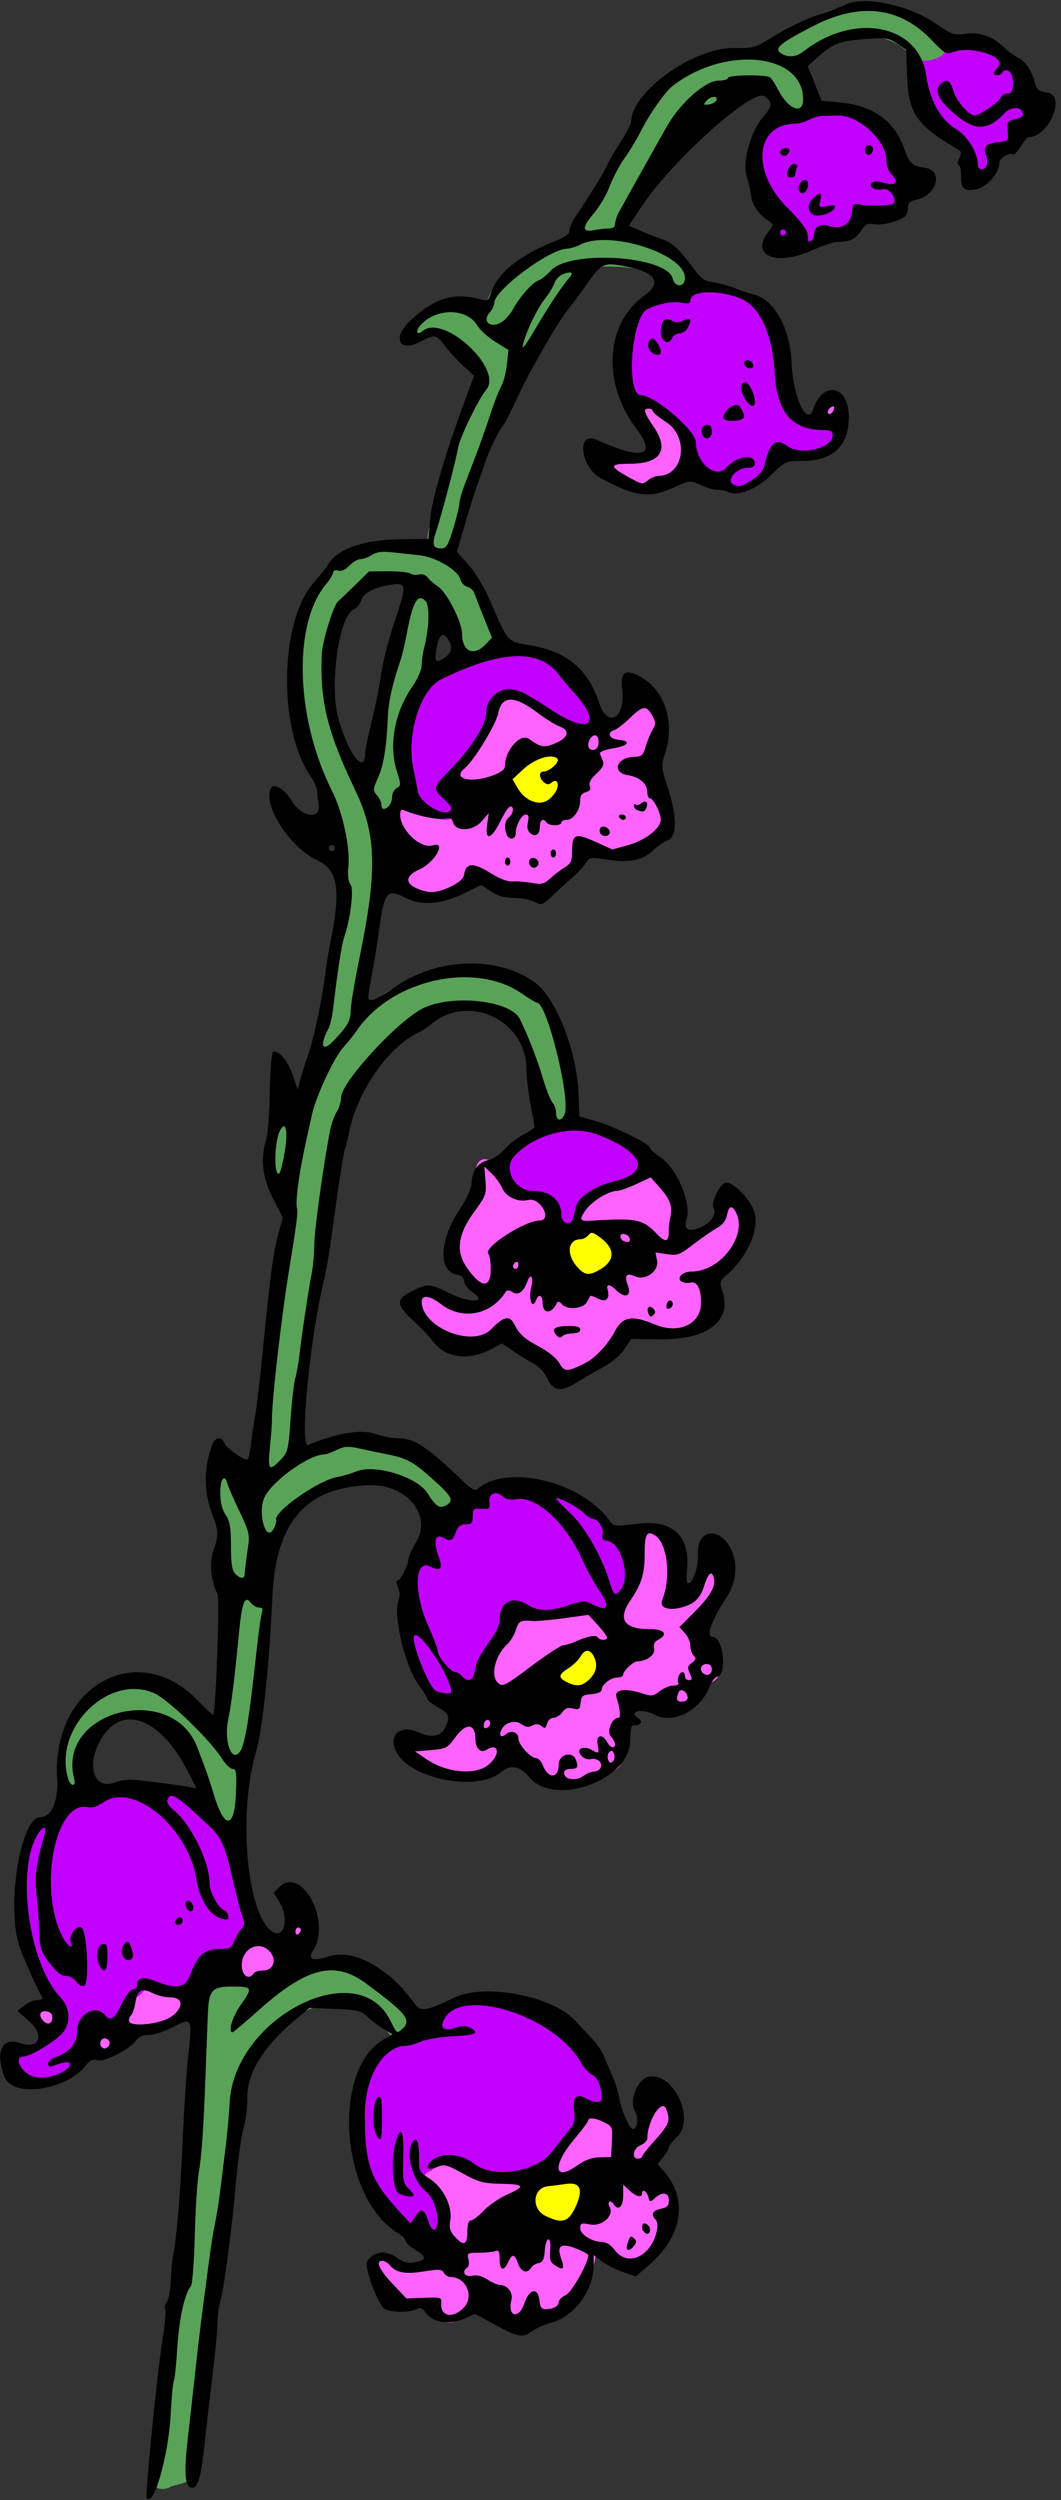
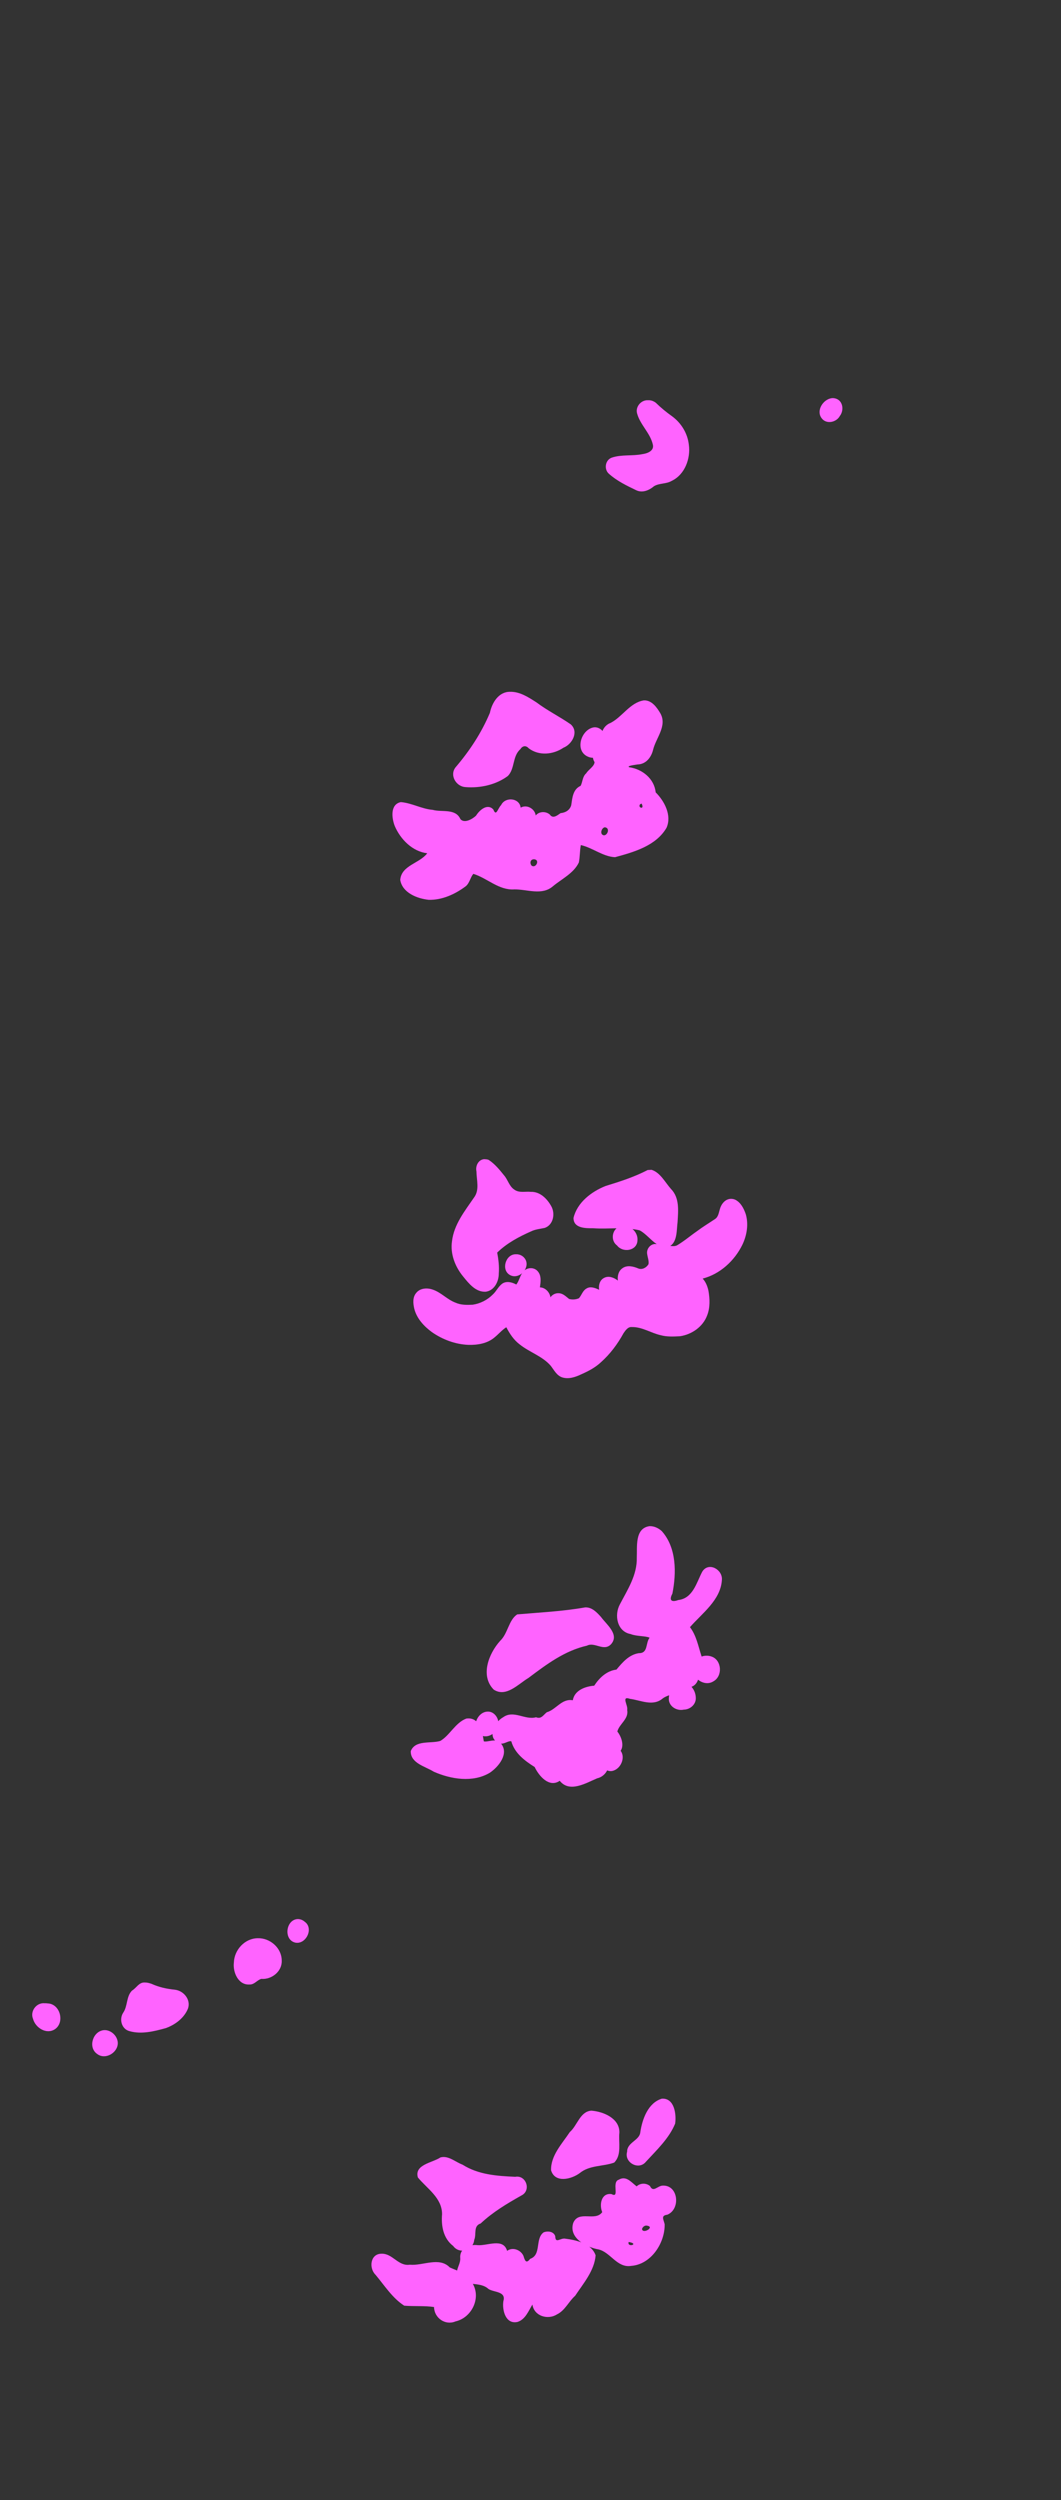
<svg xmlns="http://www.w3.org/2000/svg" version="1.1" viewBox="0 0 370.31 871.88">
  <rect x="0" y="0" width="370.31" height="871.88" fill="#333333" stroke="none" />
-   <path d="m192.03 261.61c-0.34-0.01-0.68 0-1.02 0.01-6.12 0.38-11.27 5.26-14.51 9.96 1.44 6.76 9.92 14.25 16.58 8.92 3.93-1.97 6.29-9.92 0.19-10.39 4.47-1.13 4.85-8.2-0.22-8.41-0.34-0.05-0.68-0.08-1.02-0.09zm14.86 166.21c-0.21-0.01-0.43-0.01-0.66 0-3.09 1.8-7.78 1.67-9.37 5.57-2.07 5.77 3.39 12.92 9.2 13.36 5.81-0.98 12.58-7.4 8.42-13.45-1.61-2.67-4.32-5.33-7.59-5.48zm-1.41 145.93c-0.2 0-0.39 0.01-0.59 0.03-4.94 1.62-8.3 6.43-11.77 9.94-1.73 4.57 5.08 6.01 8.54 6.72 6.94-0.85 12.34-11.78 5.55-16.28-0.54-0.26-1.13-0.4-1.73-0.41zm-9.6 185.56c-7.26-0.19-15.52 8.29-7.99 13.95 7.51 8.55 21.25-4.82 14.54-12.55-1.43-1.12-3.35-1.33-5.11-1.25-0.47-0.09-0.95-0.14-1.44-0.15z" fill="#ff0" />
  <path d="m290.33 138.85c-3.04 0.37-5.62 4.38-3.53 7.04 1.63 2.17 5.12 1.42 6.32-0.82 1.48-1.88 1.17-5.21-1.33-6.04-0.47-0.16-0.96-0.22-1.46-0.18zm-64.58 0.73c-2.23 0.14-4.03 2.43-3.38 4.65 1.1 3.99 4.65 6.85 5.51 10.92 0.44 2.1-1.98 3.01-3.64 3.22-3.56 0.74-7.32 0.05-10.78 1.25-2.27 0.86-2.72 4.1-0.9 5.64 2.77 2.47 6.18 4.12 9.5 5.71 2.15 1.03 4.5 0.03 6.19-1.4 1.88-1.14 4.28-0.73 6.19-1.87 4.59-2.18 6.64-7.78 5.98-12.6-0.44-3.99-2.67-7.62-5.91-9.97-1.99-1.41-3.87-2.96-5.61-4.66-0.77-0.59-1.72-0.95-2.7-0.89-0.15-0.01-0.3-0.01-0.45 0zm-47.74 101.68c-3.99-0.04-6.31 3.85-7.02 7.32-2.95 7.01-7.08 13.28-12.01 19.04-2.15 2.78 0.23 6.75 3.55 6.88 5.09 0.4 10.62-0.81 14.74-3.9 2.5-2.59 1.52-6.88 4.36-9.34 0.73-1.2 1.96-1.38 2.92-0.28 3.6 2.7 8.52 2.2 12.11-0.22 3.05-1.21 5.44-5.55 2.55-8.14-3.87-2.7-8.17-4.8-11.96-7.66-2.79-1.78-5.79-3.79-9.24-3.7zm46.7 2.99c-4.84 0.77-7.45 5.73-11.62 7.87-1.3 0.46-2.34 1.55-2.8 2.8-0.75-0.84-1.78-1.39-2.99-1.27-4.41 0.66-6.82 7.98-2.27 10.16 0.65 0.32 1.29 0.45 1.91 0.45 0.08 0.5 0.26 1.02 0.57 1.52-0.08 1.53-2.12 2.57-2.91 3.91-1.34 1.11-1.27 3.19-1.96 4.37-2.72 1.21-2.89 4.26-3.27 6.76-0.51 1.76-2.06 2.6-3.73 2.76-1.14 0.79-2.67 2.09-3.76 0.47-1.4-1.19-3.72-1.12-4.91 0.34-0.29-2.37-3.13-3.96-5.25-2.72-0.38-3.44-5.39-3.89-6.82-0.9-1.2 1.17-1.69 4.18-2.72 1.53-2.07-2.23-4.83 0.21-6.03 2.15-1.21 1.16-4.02 2.82-5.45 1.23-1.7-3.86-6.45-2.34-9.69-3.25-3.85-0.32-7.33-2.41-11.13-2.7-3.79 0.79-3.16 5.65-2.09 8.37 1.99 4.61 6.14 8.85 11.32 9.47-2.66 3.57-9.02 4.16-9.42 9.3 0.73 4.48 5.9 6.51 9.92 6.93 4.7 0.14 9.29-1.98 12.97-4.75 1.34-1.1 1.65-3.28 2.64-4.3 4.86 1.5 8.87 5.79 14.3 5.42 4.49-0.06 9.62 2.24 13.48-1.11 3.09-2.57 7.22-4.5 9.02-8.26 0.42-1.99 0.31-4.18 0.7-6.09 4.16 0.94 7.65 4.01 11.93 4.23 6.6-1.78 14.29-3.95 17.97-10.24 1.94-4.33-0.72-9.34-3.78-12.37-0.47-4.76-4.68-8.14-9.24-8.76-1.02-0.51 2.22-0.84 2.96-0.98 2.91-0.07 4.75-2.49 5.38-5.11 1-4.14 4.99-8.31 2.55-12.69-1.24-2.1-3.02-4.65-5.78-4.54zm-0.83 36.01c0.04-0.01 0.07 0 0.09 0.05 1.13 2.33-1.71 1.28-0.46 0.08 0.03 0.11 0.24-0.1 0.37-0.13zm-12.81 8.25c2.41 0.25 0.4 4.06-1.04 2.37-0.48-0.83 0.11-2.17 1.04-2.37zm-24.63 11.16c2.16 0.17 0.53 3.36-0.94 2.18-0.69-0.95-0.38-2.23 0.94-2.18zm-17.52 104.58c-2.04 0.24-3.03 2.41-2.63 4.27 0.03 3.04 1.17 6.5-0.88 9.16-3.19 4.66-6.98 9.36-7.65 15.17-0.66 4.44 1.07 8.89 3.87 12.3 1.98 2.45 4.39 5.52 7.89 5.33 3-0.38 4.58-3.55 4.56-6.33 0.2-2.44-0.11-5-0.55-7.32 3.34-3.26 7.55-5.51 11.79-7.38 1.52-0.76 3.2-0.87 4.81-1.23 3.02-1.05 3.72-4.98 2.28-7.55-1.44-2.61-3.92-5.13-7.12-5.02-1.99-0.22-4.12 0.49-5.85-0.83-1.75-1.17-2.19-3.45-3.56-4.98-1.54-1.92-3.16-3.89-5.22-5.27-0.55-0.31-1.13-0.28-1.74-0.32zm58.47 3.71-1.35 0.08c-4.67 2.43-9.67 4.03-14.67 5.56-4.96 1.97-9.89 5.73-11.2 11.12-0.05 3.67 4.22 3.64 6.85 3.62 2.69 0.2 5.43 0.05 8.16 0.02-1.68 1.45-1.86 4.51 0.19 6 1.98 2.61 6.91 1.92 7.11-1.68 0.17-1.58-0.56-3.09-1.73-4.06 0.84 0.11 1.68 0.25 2.51 0.46 2.15 1.14 3.87 3.43 5.95 4.8-0.24-0.02-0.48-0.04-0.72-0.04-1.7 0.16-2.95 1.91-2.6 3.57 0.15 1.15 0.66 2.31 0.45 3.47-0.71 1.2-2.23 2.06-3.61 1.47-1.73-0.73-3.93-1.26-5.56-0.01-1.33 0.95-1.72 2.7-1.52 4.25-1.35-1.05-3.28-1.82-4.89-0.89-1.46 0.77-1.91 2.58-1.65 4.1-1.37-0.63-3.06-1.33-4.46-0.41-1.29 0.73-1.65 2.31-2.58 3.35-1.05 0.49-2.33 0.56-3.44 0.27-1.06-0.81-2.06-1.91-3.49-2-1.17-0.12-2.37 0.44-3.02 1.42-0.28-1.79-1.81-3.44-3.68-3.46 0.26-1.87 0.61-4.12-0.79-5.65-1.13-1.33-3.25-1.37-4.56-0.3 0.89-1.37 1.06-3.16-0.25-4.51-0.71-0.76-1.76-1.15-2.79-1.09-3.6-0.1-5.3 5.57-1.97 7.29 1.47 0.74 3.02 0.29 4.14-0.68-0.82 1.23-1.1 2.77-2.02 3.94-1.48-0.8-3.39-1.32-4.9-0.31-1.38 1-2.06 2.67-3.31 3.8-1.87 1.89-4.37 3.16-7 3.55-2.03 0.1-4.14 0.14-6.03-0.72-2.88-1.07-4.97-3.56-7.91-4.54-1.93-0.7-4.44-0.57-5.8 1.17-1.29 1.51-1.08 3.69-0.66 5.49 0.86 3.41 3.37 6.12 6.14 8.15 3.71 2.59 8.15 4.26 12.69 4.45 3.26 0.1 6.76-0.47 9.29-2.69 1.36-1.11 2.5-2.5 4-3.45 1.17 2.22 2.57 4.4 4.6 5.93 3.44 2.79 7.96 4.1 10.91 7.51 1.14 1.47 2.05 3.35 3.92 4.02 2.3 0.76 4.74-0.08 6.82-1.09 2.44-1.07 4.82-2.33 6.78-4.17 3.22-2.86 5.82-6.36 7.89-10.13 0.68-0.98 1.53-2.27 2.88-2.14 3.6-0.08 6.69 2.09 10.11 2.85 2.16 0.59 4.44 0.47 6.66 0.36 4.13-0.58 8.06-3.29 9.53-7.28 1.07-2.73 0.94-5.76 0.45-8.59-0.34-1.54-0.93-3.07-2.01-4.24 6.09-1.58 11.12-6.22 13.85-11.8 1.57-3.27 2.21-7.13 1.19-10.65-0.67-1.97-1.71-4.05-3.64-5.04-0.5-0.23-1.06-0.34-1.62-0.32-1.94 0.07-3.28 1.8-3.77 3.54-0.4 1.25-0.52 2.77-1.75 3.54-2.04 1.37-4.17 2.64-6.15 4.13-2.4 1.66-4.56 3.53-7.07 5.01-0.74 0.37-1.55 0.3-2.35 0.19 2.48-1.59 2.19-5.59 2.54-8.26 0.22-3.97 0.77-8.47-2.29-11.59-2.08-2.33-3.73-5.74-6.8-6.69zm-0.74 124.28c-5.15 0.77-4.22 7.2-4.4 10.98 0.16 6.05-3.22 11.16-5.9 16.29-2.04 3.73-0.98 9.52 3.77 10.36 2 0.83 5.23 0.59 6.61 1.28-1.49 1.8-0.42 5.45-3.78 5.38-3.45 0.54-5.71 3.24-7.8 5.73-3.43 0.43-5.98 2.89-7.76 5.61-3.18 0.25-6.89 1.63-7.47 5.09-3.85-0.72-5.81 3.26-9.07 4.17-1.28 0.99-1.89 2.48-3.76 1.75-3.89 1.07-7.8-2.64-11.47-0.01-0.6 0.33-1.2 0.81-1.73 1.39l-0.03-0.15c-0.35-1.71-1.81-3.27-3.65-3.2-1.93 0.03-3.44 1.58-4.02 3.37-0.83-0.75-1.94-1.15-3.43-0.94-3.85 1.43-5.77 5.88-9.09 7.8-3.36 1.01-8.72-0.44-10.31 3.56-0.1 4.24 5.1 5.32 8.01 7.16 5.97 2.64 13.65 3.89 19.52 0.41 3.09-2.03 6.86-6.68 3.99-10.19 1.29 0.09 2.71-1.12 3.58-0.8 1.16 4.17 4.72 6.8 8.15 8.96 1.48 3.13 5.07 7.34 8.75 4.8 3.42 4.31 9.15 0.78 13.08-0.87 1.54-0.33 2.81-1.43 3.47-2.76 0.71 0.3 1.51 0.36 2.33 0.04 2.6-0.93 4.06-4.67 2.37-6.87 1.33-1.93 0.22-5.03-1.15-6.72 0.69-2.7 4.05-4.34 3.44-7.55 0.38-1.54-2.23-4.99 0.98-3.85 3.83 0.5 8.07 2.8 11.52-0.22 0.64-0.44 1.37-0.75 2.14-1.03-0.09 0.53-0.13 1.07-0.1 1.57 0.21 2.5 2.91 3.97 5.23 3.44 2.26-0.02 4.36-1.9 4.17-4.24-0.04-1.35-0.59-2.71-1.5-3.72 1.09-0.36 1.93-1.33 2.29-2.49 1.49 1.24 3.62 1.7 5.37 0.58 3.29-1.8 2.94-7.42-0.66-8.64-0.55-0.2-1.13-0.3-1.72-0.29-0.6-0.02-1.19 0.09-1.74 0.3-0.02-0.05-0.03-0.1-0.04-0.15-1.14-3.43-1.77-7.17-4.03-10.11 4.26-4.87 10.71-9.44 11.14-16.43 0.36-3.67-4.66-6.47-6.85-2.92-2.01 3.81-3.23 9.29-8.39 9.9-2.43 0.88-3.26 0.02-2.04-2.22 1.44-7.23 1.49-16.03-3.7-21.83-1.16-1.05-2.72-1.8-4.32-1.72zm-22.45 28.33c-7.82 1.39-15.87 1.76-23.69 2.44-3.02 2.02-3.22 6.64-5.94 9.22-3.96 4.37-7.07 12.17-2.24 17.02 4.34 2.81 8.6-2 12.11-4.08 6.24-4.69 12.64-9.51 20.42-11.26 2.74-1.43 5.88 2.21 8.43-0.53 2.97-3.39-1.64-6.87-3.53-9.47-1.44-1.61-3.19-3.48-5.56-3.34zm-32.3 44.14c0 0.85 0.26 1.64 0.88 2.27-1.41-0.08-2.98 0.56-3.92 0.31-0.09-0.58-0.2-1.22-0.33-1.87 1.16 0.31 2.38-0.01 3.37-0.71zm-68.18 64.56c-4.052 0.4-4.762 7.3-0.63 8.21 3.71 0.72 6.51-4.98 3.27-7.28-0.72-0.64-1.67-1-2.64-0.93zm-13.761 6.67c-4.522 0.04-8.19 4.05-8.332 8.47-0.423 3.33 1.513 7.93 5.43 7.67 1.712 0.1 2.656-1.55 4.138-1.96 3.625 0.3 7.318-2.61 7.131-6.4-1e-3 -4.39-4.081-7.91-8.367-7.78zm-39.443 15.44c-2.043-0.11-2.907 1.93-4.448 2.83-2.065 2.09-1.442 5.4-3.101 7.76-1.431 2.26-0.527 5.66 2.213 6.37 4.16 1.2 8.592 0.08 12.654-1.04 3.302-1.16 6.511-3.57 7.801-6.91 1.01-3.11-1.575-6.17-4.655-6.5-2.798-0.28-5.528-0.88-8.06-2.03-0.775-0.27-1.579-0.5-2.404-0.48zm-35.555 7.23c-2.58 0.17-4.454 2.99-3.434 5.46 0.848 3.16 4.781 5.61 7.748 3.53 3.373-2.44 1.691-8.75-2.605-8.92-0.392-0.06-0.788-0.08-1.184-0.06-0.177-0.02-0.353-0.02-0.525-0.01zm21.387 9.38c-3.917 0.27-5.756 6.01-2.455 8.3 3.2 2.49 8.308-1.15 7.011-4.99-0.589-1.89-2.551-3.42-4.556-3.31zm194.64 23.91c-4.82 1.45-6.85 7.18-7.51 11.73-0.28 2.85-4.64 3.52-4.6 6.75-1.12 3.76 4.04 6.63 6.55 3.52 3.74-4.07 8.08-8.12 10.21-13.3 0.47-3.21-0.23-9-4.65-8.7zm-24.6 4.18c-3.96 0.28-4.86 5.17-7.51 7.46-2.68 4.04-6.72 8.21-6.54 13.35 1.37 4.58 7.16 3.1 10.03 0.94 3.44-2.8 8.07-2.23 11.99-3.64 2.72-2.68 1.45-7.03 1.82-10.48 0.09-4.98-5.63-7.33-9.79-7.63zm-51.64 16.16c-0.34 0.01-0.68 0.05-1.03 0.15-2.78 1.87-9.19 2.48-7.87 6.99 3.18 3.87 8.45 7.1 8.44 12.8-0.34 4.08 0.41 8.44 3.87 11.08 0.82 1.12 1.98 1.62 3.14 1.63-0.5 0.71-0.77 1.6-0.66 2.66 0.1 1.44-0.81 2.88-1.1 4.28-0.86-0.36-1.74-0.69-2.55-1.07-3.71-3.83-9.39-0.51-13.97-0.96-4.06 0.61-5.98-3.98-9.88-3.83-3.95 0.02-4.44 5.08-2.05 7.37 3.12 3.73 5.89 8.12 9.99 10.75 3.41 0.28 7.22-0.02 10.41 0.47 0.05 3.83 3.93 6.52 7.48 5.02 5.63-1.27 8.95-8.04 6.06-13.1 1.93 0.23 3.91 0.37 5.44 1.77 1.84 1.24 6.24 0.77 5.22 4.23-0.48 3.18 0.78 8.23 4.97 7.27 2.71-0.87 3.8-3.83 5.16-6.06 0.6 4.08 5.43 5.48 8.66 3.39 2.75-1.36 3.98-4.43 6.25-6.43 2.87-4.33 6.75-8.77 7.15-14.12-0.43-1.25-1.22-2.23-2.21-3.01 1.1 0.45 2.22 0.78 3.23 0.95 4.23 1 6.47 6.54 11.4 5.74 6.98-0.51 11.81-8.01 11.68-14.53-0.4-1.72-1.39-3.02 0.91-3.31 4.68-1.86 3.94-10.28-1.48-10.16-1.88-0.04-3.4 2.61-4.54 0.17-1.31-1.15-3.46-1.09-4.66 0.11-1.87-1.41-3.64-3.86-6.23-2.34-2.66 0.81 0.48 6.65-2.53 5.03-3.65-0.52-4.33 3.76-3.26 6.29-2.47 3.42-8.26-0.82-10.13 3.8-0.9 2.89 0.59 5.16 2.83 6.75-1.81-0.7-3.8-1.08-5.53-1.29-1.74-0.4-3.51 1.93-3.57-0.86-0.51-1.67-2.62-1.93-4.06-1.35-3.08 2.27-0.65 7.85-4.7 9.24-1.39 1.84-1.84 0.61-2.33-1.02-0.92-2.11-3.77-3.21-5.71-1.76-1.32-4.61-6.82-1.73-10.29-1.99-0.59-0.09-1.21-0.08-1.82 0 0.34-0.53 0.57-1.14 0.63-1.84 0.86-2-0.41-4.87 2.25-5.73 4.25-3.99 9.22-6.94 14.24-9.77 3.49-1.74 1.65-7.2-2.17-6.51-6.33-0.27-12.85-0.72-18.36-4.21-2.18-0.8-4.36-2.74-6.72-2.69zm70.75 23.91c0.1 0 0.19 0 0.29 0.02 2.96 0.48-1.49 3.07-1.71 1.18 0.17-0.64 0.76-1.16 1.42-1.2zm-6.1 5.74 0.33 0.04c3.39 0.68-0.88 2.01-0.33-0.04z" fill="#ff63ff" />
-   <path d="m337.81 15.18c-3.99 0.179-8.43-0.328-11.71 2.357-2.34 1.032-6.39 0.511-6.55 4.07 1.46 9.054 3.68 19.137 11.7 24.782 3.83 3.031 7.15 7.028 7.61 12.072 1.17 4.856 8.77 3.299 8.39-1.51 0.54-1.699-1.95-4.67 1.03-4.619 3.23 0.136 6.34-2.071 6.11-5.547-0.47-2.272 0.98-2.763 2.75-3.398 4.03-1.896 2.26-8.384-2.14-8.11-0.87-0.509-3.84 0.787-3.31 0.33 5.29-1.12 5.72-8.431 2.9-12.136-1.05-1.704-3.64-0.98-3.63-3.241-2.47-4.45-8.59-4.99-13.15-5.05zm-47.27 22.287c-0.36 3e-3 -0.73 0.014-1.09 0.035-5.46 0.047-10.31 2.983-15.72 3.48-7.6 1.496-11.91 9.942-9.84 17.139 1.83 9.209 8.94 15.747 14.5 22.807 1.68 1.84 0.12 5.571 3.51 5.898 3.23 0.912 4.49-3.5 5.44-5.328 4.13 0.468 9.8 0.703 11.64-4.008 0.88-1.746 0.61-4.496 3.44-3.451 3.89-0.531 9.27 1.309 11.98-2.377 1.2-1.748-0.17-4.227-0.57-5.471 3.65-2.22 0.28-5.724-1.08-8.17-1.2-5.459-3.06-11.075-7.55-14.777-3.96-3.813-9.2-5.819-14.66-5.777zm12.64 13.799c0.2 1e-3 0.38 0.023 0.52 0.052 2.79 0.928-1.66 3.588-1.79 0.744-0.03-0.633 0.68-0.802 1.27-0.796zm-27.12 7.726c3.15 1.22-0.58 0.691 0 0zm3.67 5.752 0.53 0.022c2.95 0.639-0.48 1.526-0.98 0.062l0.45-0.084zm-6.38 12.346c-0.14-4e-3 -0.28 1e-3 -0.41 0.015-2.67 0.289-4.86 3.762-2.97 6.061 1.19 1.985 4.17 2.64 5.83 0.859 1.87-1.388 1.93-4.36 0.09-5.793-0.68-0.675-1.59-1.117-2.54-1.142zm-26.09 22.148v2e-3c-3.17-0.01-6.75 0.86-8.65 3.52-6.53-0.07-15.16 0.68-17.9 7.77-2.81 8.02-3.5 16.96-1.92 25.31 0.73 3.59 4.35 4.63 7.31 5.68 5.25 3.25 10.36 7.27 13.7 12.52 0.75 5.7 4.33 12.63 10.74 13.06 2.25-0.93 1.82 0.2 2.2 2.05 2.23 4.91 8.63 2.49 11.8-0.05 4.58-2.43 4.93-8.07 7.26-12 6.49 4.02 16.71 3.8 21.13-3.13 2.01-3.74-2.3-6.68-5.68-6.61-5.28-0.06-10.94-2.79-12.3-8.27-2.8-9.3-1.68-19.61-6.61-28.31-3.31-8.49-12.7-11.509-21.08-11.542zm-13.64 15.272c1.37 0.13-0.85 1.17 0 0zm13 35.75c0.19-0.01 0.37 0 0.56 0.03 1.71 0.74-2.24 1.15-1.11 0.07 0.18-0.06 0.37-0.09 0.55-0.1zm-65.13 76.01c-0.55 0-1.09 0.01-1.64 0.02-10.38 0.35-20.26 4.65-29.18 9.68-6.54 5.52-8.72 14.59-9.7 22.75-0.15 7.03 0.8 14.38 3.76 20.81 2.69 4.17 8.47 7.75 13.44 5.76 3.82-2.37 0.55-6.82-1.77-8.94-2.53-1.95 1.5-4 2.46-5.82 6.12-6.87 12.89-14.28 14.07-23.75 0.96-3.65 5.6-4.67 8.48-2.52 7.29 3.48 13.66 9.43 21.76 10.91 4.31 0.61 6.72-4.59 4.31-7.9-3.97-6.72-9.12-12.88-15.11-17.9-3.12-2.4-7.03-3.06-10.88-3.1zm18.15 165.52c-8.66 0.2-17.86 3.92-22.99 11.12-3.62 5.6 0.55 13.26 6.79 14.53 3.48 1 9.32 0.67 9.63 5.56-0.05 3.56 3.59 7.92 7.23 5.38 3.6-2.98 2.7-9.31 7.78-11.02 5.37-3.23 13.35-2.99 16.73-8.93 1.95-5.81-4.28-9.99-8.65-12.32-5.08-2.61-10.75-4.48-16.52-4.32zm-26.87 126.43c-2.71-0.02-4.55 2.65-4.55 5.17-3.52-0.64-6.04 2.48-5.93 5.69-3.08-0.17-4.87 2.81-6.27 4.73-2.82-1.68-6.89 0.08-6.42 3.65-0.23 1.93 0.65 4.52 0.65 6.01-4.78-1.32-8 4.44-6.99 8.6 0.14 5.58 1.69 10.91 3.69 16.1-0.59-0.29-1.22-0.48-1.92-0.53-4.31 0.38-3.41 5.45-2.38 8.28 1.84 5.7 3.77 11.97 8.34 16.08 3.12 2 9.98 1.57 9.14-3.5-0.16-0.65-0.36-1.28-0.6-1.89 0.08 0.04 0.15 0.09 0.23 0.13 2.49 3.36 7.47 1.28 8.25-2.4 1.75-7.59 8.63-12.94 9.34-20.91 0.44-3.88 4.82-1.79 6.92-0.72 6.28 2.88 13.14 0.13 19.32-1.6 3.07 1.21 8.36 4.4 10.43 0.06 0.2-1.24 0.04-2.41-0.31-3.53 1.26 0.71 2.72 0.76 4.2-0.51 5.07-5.81 2.92-15.37-2.1-20.52-1.31-1.25-3.35-1.5-3.02-3.76-0.58-3.15-2.98-5.31-5.86-6.3-3.63-2.38-7.32-5.93-11.81-6.26-2.76 0.59-2.92 3.16-1.9 5.22-1.96-1.64-4.14-3.04-6.6-4.1-3.85-1.73-8.35-0.46-11.95-2.92-0.62-0.18-1.26-0.29-1.9-0.27zm28 15.93c3.42 4.53 6.12 9.56 8.16 14.85-0.06-0.13-0.13-0.26-0.18-0.39-2.43-4.77-4.92-9.86-7.98-14.46zm-141.07 89.25c-2.882 0.12-4.762 3.76-3.953 5.97-5.19-4.09-12.484-7.09-18.955-4.35-1.793 0.66-3.393 2-5.264 2.36-3.299-0.66-6.733 0.56-8.922 3.11-1.835 1.83-3.193 4.08-4.212 6.45-0.845-2.91-4.981-2.85-6.422-0.47-5.307 7.27-5.705 16.79-5.276 25.45 0.494 10.53 3.014 21.1 8.002 30.43 1.493 3.15 4.218 5.5 5.803 8.56 1.494 3.27-0.615 6.78-3.479 8.44-2.91 1.92-5.874 4.08-9.267 4.98-3.227 0.21-5.265 4.1-3.473 6.83 2.154 4.37 7.208 7 12.026 6.08 3.856-0.7 8.364-1.91 10.488-5.51 0.862-1.55 0.497-3.72-1.029-4.71 2.859-2.21 3.846-5.84 4.076-9.29 0.158-1.92 2.116-4.3 4.179-3.52 1.609 2.01 4.711 3.46 7.028 1.66 3.112-2.45 3.718-6.85 6.603-9.48 1.507-0.56 2.868-1.87 2.936-3.56 4.429 1.22 8.97 3.56 13.666 2.24 4.406-1.65 4.813-6.9 7.289-10.29 2.041-3.12 6.208-1.76 9.244-2.8 3.18-1.15 3.638-5.07 5.639-7.41 1.376-1.69 2.157-3.94 1.213-6.04-2.664-8.47-4.037-17.19-6.963-25.6-2.224-5.77-7.418-9.54-11.705-13.71-2.808-2.19-5.519-5.5-9.272-5.82zm-43.449 44.83 0.062 0.25c1.31 4.41 2.582 9.36 6.305 12.39 1.394 1.12 3.701 0.87 4.653-0.7 0.156 2.59 0.182 5.18 0.099 7.78-1.431-1.36-3.549-1.34-5.142-2.24-2.168-2.14-4.411-4.59-5.18-7.6-0.439-3.28-0.571-6.58-0.797-9.88zm147.95 28.49c-5.64-0.04-11.77 3.57-12.32 9.53 1.3 2.78-2.01 2.02-3.9 2.71-6.04 1.88-13.48 2.04-17.16 8.08-7.51 10.77-7.26 25-4.68 37.37 2.3 8.97 8.53 16.46 15.36 22.41 1.96 1.39 4.42-0.48 5.33-1.66 0.61 3.22 4.75 6.55 7.41 3.26 3.27-5.6-0.38-12.53-4.35-16.78-1.93-2.05-2.58-3.66 0.64-4.62 3.46-3.21 8.59-3.4 12.42-0.77 3.74 2.76 8.24 4.01 12.87 3.53 8.19 0.69 16.39-3.53 20.97-10.29 3.25-3.93 7.31-8.22 6.49-13.79-0.35-2.71 3.03 0.29 4.71-0.09 4.59 0.45 5.44-5.31 4.06-8.56-1.39-4.87-6.37-7.21-8.65-11.57-9.17-11.09-23.52-18.83-38.09-18.7-0.37-0.03-0.74-0.05-1.11-0.06z" fill="#c100ff" />
-   <path d="m304.39 1.412c-0.5-0.005-1.01 0.001-1.51 0.023-11.71-0.16-22.47 5.659-31.85 12.1-2.21 1.38-2.41 3.966-1.26 5.872-3.19-0.918-6.56-1.292-9.69-1.256-13.06 0.294-26.34 6.364-33.44 17.657-4.82 7.513-9.27 15.27-13.77 22.978-2.94 6.333-6.41 12.399-10.59 18.024-1.51 1.793-0.96 4.304 0.66 5.484-2.81 0.836-5.57 1.865-8.47 2.293-8.85 3.974-16.97 10.01-23.15 17.492-1.37 2.72-2.87 5.41-4.09 8.19-2.23-2-4.66-3.63-7.84-3.97-0.72-0.1-1.46-0.14-2.19-0.13-5.66 0.15-12.41 3.17-14.05 8.98-0.3 3.59 4.34 4.47 6.5 2.25 5.92-0.66 10.99 4.01 14.65 8.19 1.78 2.67 5.38 6.09 2.65 9.3-6.24 9.92-10.21 21.01-12.6 32.44-1.58 7.56-4.82 14.82-5.5 22.52 0.05 0.71 0.26 1.31 0.56 1.83-4.89-1.22-10.12-1.48-15.01-1.77-5.9 0.41-11.26 3.3-16.19 6.27-1.88-0.41-4.5 1.52-4.52 2.6-1.31 2.37-4 5.87-5.51 8.89-5.77 11.26-5.45 24.49-4.47 36.76 1.37 13.7 7.09 26.33 12.22 38.92 3.29 10.02 3.06 20.75 3.83 31.13-1.56 10.3-4.42 20.38-5.41 30.78-0.56 6.16-2.05 12.14-4.21 17.9-0.98 3.2 2.72 5.42 5.28 4.05-5.45 8.77-9.05 18.65-10.94 28.84-2.3 9.9-3.71 19.99-4.01 30.15-3.277 24.9-7.544 49.74-8.708 74.88 0.107 4.1-1.118 8.37 0.092 12.33 1.176 0.97 2.374 1.17 3.527 0.89-3.317 3-5.904 6.6-6.647 11.2-0.383 4.11 0.309 9.92 4.614 11.65 4.066 0.4 5.111-4.23 6.021-7.19 6.791-7.59 16.411-12.22 26.321-14.2 7.2-1.51 15.25 0.98 20.63 5.9 2.41 3.07 5.93 8.35 10.48 5.68 3.86-1.41 3.73-6.51 0.84-8.85-5.95-5.81-12.29-12.29-20.9-13.62-5.06-1.17-10.18-2.47-15.39-2.62-5.09 0.65-10.04 2.39-14.75 4.35-2.07 1.24-4.27 2.55-6.4 3.99 0.58-0.73 1.1-1.47 1.51-2.13 2.66-5.27 1.8-11.57 2.79-17.28 2.27-18.8 6-37.45 7.92-56.4 1.32-14.94 2.97-29.97 6.92-44.53 2.33-4.81 2.89-10.48 6.79-14.51 6.72-8.17 13.93-16.77 23.47-21.85 8.65-3.02 18.79-3.08 27.18 0.8 3.89 2.8 4.51 8.22 6.55 12.3 2.63 7.31 5.25 14.61 8.13 21.81-0.38 3.95 5.26 5.64 7.16 2.18 2.88-5.33 0.61-11.69-0.08-17.32-1.91-7.89-3.12-16.31-7.27-23.4-4.18-4.75-10.15-7.69-15.94-10.05-4.48-1.51-9.24-2.09-13.95-1.99-13.64 0.3-27.35 5.98-36.43 16.23 0.26-1.07 0.4-2.18 0.4-3.33 2.84-20.93 9.75-42.04 5.86-63.3-4.22-15.44-13.84-29.31-15.6-45.38-1.61-10.29-0.56-21.41 4.54-30.59 3.15-3.36 6.41-7.21 10.06-9.63 5.81 0.62 11.98-0.35 17.56 1.51 6.8 4.68 9.9 12.74 11.35 20.54 0.94 4.63 6.73 7.2 10.49 3.99 2.87-2.04 6.42-5.42 3.73-9.07-2.67-5.4-3.64-12.03-8.02-16.39-3.01-2.29-4.57-6.24-8.16-7.98-0.66-0.41-1.33-0.76-2.02-1.1 1.57-0.39 2.96-1.42 3.52-3.11 3.89-9.1 4.72-19.16 8.91-28.16 3.8-11.05 8.57-21.8 11.66-33.07 0.53-3.82 2.39-9.35-2.48-11.04-1.3-0.62-2.47-1.46-3.58-2.39 1.06-0.12 2.08-0.54 2.9-1.32 5.55-4.09 8.02-11.13 13.74-15.05-1.2 1.98-2.29 4.03-3.55 5.76-2.1 4.39-5.43 8.62-5.81 13.56 0.23 3.69 5.55 3.76 6.58 0.48 4.6-7.79 9.91-15.16 14.63-22.853 0.48-1.097 0.22-2.262-0.46-3.119 0.68-0.113 1.38-0.182 2.1-0.187 8.59-0.39 17.67-0.794 25.81 2.404 3.46 1.537 4.98 7.545 9.65 5.965 4.8-2.455 2.73-9.393-1.06-11.842-6.57-4.987-14.62-7.671-22.8-8.434 1.12-0.699 2.01-1.723 2.48-3.252 6.14-12.453 13-24.533 20.22-36.406 1.78-2.421 3.85-4.763 6.2-6.707-0.52 1.471-0.25 3.03 1.47 4.051 3.88 1.732 10.08-3.572 6.18-7.174-0.38-0.317-0.83-0.53-1.3-0.66 1.34-0.512 2.74-0.883 4.22-1.062 3.95-1.452 8.61-1.441 12.71-0.614 3.25 4.028 5.55 10.874 11.61 11.061 5.2-0.991 4.89-8.033 3.17-11.821-1.32-2.798-3.38-4.931-5.85-6.535 4.67-0.239 8.81-4.576 13.01-6.381 8.98-4.6 21.65-4.849 28.66 3.401 2.92 3.05 8.05 2.163 11.24 0.062 3.19-3.728-1.89-7.236-4.36-9.537-5.52-5.127-12.63-8.248-20.17-8.328zm-157.85 204.7c-5.07 1.12-5.36 7.56-6.67 11.64-2.03 11.53-7.01 22.33-7.31 34.19-0.59 7.3-1.37 14.73-4.33 21.48-0.79 3.56 2.17 6.28 2.7 9.59 2.4 3.92 7.61 0.52 8.16-3.06 0.31-3.07 4.13-4.76 2.93-8.11-2.93-9-2.69-19.23 2.31-27.47 5.87-9.52 7.86-20.93 7.68-31.97 0.02-3.12-2-6.45-5.47-6.29zm-47.735 184.31c-4.946 1.12-4.634 7.43-5.27 11.4-0.254 3.25-0.73 9.09 3.813 9.29 4.252-0.67 3.842-6.25 4.742-9.47 0.28-3.57 1.97-9.02-2.08-11.05-0.392-0.12-0.799-0.19-1.205-0.17zm-21.397 122.82c-4.16 1.57-3.21 7.09-2.941 10.65 0.951 4.55 3.766 8.58 3.377 13.41 0.706 5.11-0.856 12.54 4.842 15.28 4.269 1.47 5.793-3.82 5.861-7.03 1.203-6.44 1.065-13.3-2.324-19.11-2.302-4.16-3.1-9.4-6.569-12.77-0.593-0.55-1.523-0.29-2.246-0.43zm8.467 41.91c-0.595 0-1.196 0.17-1.898 0.52-3.513 5.66-2.677 12.87-3.832 19.24-0.812 9.67-2.628 19.22-3.614 28.85 4e-3 1.35 0.084 2.96 0.364 4.53-2.303-2.78-4.58-5.59-7.278-8-6.447-5.98-13.304-14.29-23.002-13.79-17.427 0.2-31.134 20.3-24.609 36.53 1.453 3.4 6.77 1.83 6.316-1.79 0.568-5.13-1.126-11.28 3.459-15.08 6.809-7.39 19.083-9.15 27.713-4.05 7.395 4.83 8.641 14.36 11.74 21.95 2.013 4.52 2.461 11.13 7.547 13.37 4.895 0.59 5.686-5.54 6.069-9.1 0.01-4.39 1.831-10.08-1.893-13.43-0.158-0.14-0.304-0.29-0.459-0.44 4.619-0.99 5.25-6.97 6.147-10.85 2.295-14.24 3.746-28.68 5.66-42.88-0.687-3.34-5.025-2.25-6.557-4.99-0.686-0.39-1.278-0.58-1.873-0.59zm29.225 129.5c-11.71 0.63-20.517 9.57-29.104 16.55 1.993-2.78 5.177-7.34 1.408-10.09-4.192-2.01-9.358-1.11-13.634 0.24-4.5 3.13-3.282 9.59-3.997 14.33-0.809 19.73-1.532 39.41-3.714 59.07-1.035 10.37-0.445 20.84-2.084 31.12-5.244 11.73-4.372 24.96-6.346 37.43-0.954 10.57-2.018 21.15-4.543 31.41-0.084 3.53 4.18 3.99 6.535 2.47 3.349-1.16 9.106-1.45 8.143-6.41 0.787-18.35 3.623-36.54 5.715-54.8 2.874-23.94 7.603-47.71 9.453-71.82 0.565-15.3 12.425-28.12 26.028-33.82 7.59-3.41 18.28-3.98 23.62 3.58 2.02 2.67 3.39 8.6 7.91 6.84 3.91-1.57 5.44-6.96 2.12-9.91-5.84-6.07-12.62-11.59-20.34-15.07-2.28-0.87-4.74-1.2-7.17-1.12z" fill="#59a359" />
-   <path d="m51.21 871.13c-0.621-1.004 3.586-43.183 5.51-55.255 0.841-5.279 1.254-10.043 0.918-10.588-0.337-0.545-0.088-1.622 0.552-2.393 0.64-0.772 1.278-4.14 1.418-7.486 0.14-3.346 0.493-7.231 0.785-8.634 1.258-6.049 2.567-21.753 3.357-40.268 0.467-10.947 1.346-24.316 1.953-29.709 1.474-13.096 1.327-13.371-5.289-9.89-2.911 1.531-6.702 2.784-8.425 2.784-2.008 0-3.578 0.635-4.372 1.77-2.194 3.133-10.897 7.681-13.465 7.036-1.772-0.445-2.751-0.019-4.202 1.826-6.899 8.77-25.551 11.362-28.396 3.946-3.277-8.541-0.881-13.959 5.231-11.828 6.935 2.418 9.07-2.522 3.293-7.622l-3.983-3.53 2.344-1.88c1.289-1.033 3.328-1.887 4.531-1.899 1.203-0.011 2.025-0.337 1.826-0.724-3.437-6.69-7.375-15.68-8.323-18.99-4.155-14.5 0.921-44.06 7.566-44.06 3.894 0 6.38-5.613 5.903-13.33-2.013-32.527 28.196-49.237 49.234-27.234 2.726 2.851 5.087 5.023 5.248 4.826 0.907-1.107 2.324-40.564 1.511-42.083-2.297-4.292-2.933-10.855-1.462-15.079 1.868-5.365 1.828-6.926-0.323-12.585-3.12-8.21-3.117-16.366 0.009-24.593 0.954-2.509 3.297-2.778 4.094-0.469 0.55 1.592 6.372 5.859 7.995 5.859 0.443 0 1.057-2.426 1.365-5.391 0.308-2.965 0.966-7.5 1.461-10.078 0.495-2.578 1.748-13.336 2.783-23.906 2.431-24.826 3.535-32.991 5.357-39.635l1.485-5.416-3.412-6.633c-3.7-7.193-4.474-13.868-2.378-20.509 0.568-1.801 1.139-9.371 1.267-16.822 0.137-7.958 0.619-13.676 1.168-13.859 1.918-0.639 5.166 3.233 6.827 8.139l1.716 5.069 1.113-4.151c0.612-2.283 1.744-5.839 2.515-7.901 1.781-4.764 4.983-19.722 5.921-27.656 0.396-3.352 1.36-9.258 2.142-13.125 3.433-16.986 2.214-23.94-4.758-27.141-9.875-4.535-19.563-19.81-16.108-25.4 1.018-1.647 4.875 0.868 7.095 4.627 3.415 5.781 10.318 6.714 9.419 1.273-0.32-1.934-0.586-4.195-0.591-5.025-6e-3 -0.83-1.079-3.085-2.386-5.011-11.342-16.713-10.592-54.134 1.351-67.439 1.902-2.119 4.211-5.051 5.132-6.516 3.241-5.158 12.053-8.235 24.22-8.456l10.58-0.192 0.615-6.854c0.692-7.713 5.529-23.809 13.798-45.91l1.525-4.077-3.755-3.423c-2.065-1.883-4.934-5.005-6.376-6.939-3.056-4.099-3.602-4.192-8.709-1.487-7.371 3.904-9.839-1.422-3.426-7.393 8.467-7.884 14.924-9.871 24.284-7.472 2.81 0.72 3.013 0.586 4.101-2.71 2.132-6.459 10.114-12.833 21.771-17.382 3.871-1.511 5.391-2.595 5.391-3.844 0-0.957 0.776-2.884 1.725-4.281 4.998-7.362 10.647-16.497 11.359-18.369 0.444-1.169 2.534-4.795 4.643-8.059 2.11-3.264 3.836-6.557 3.836-7.319 0-10.275 21.713-25.82 35.813-25.639 7.077 0.091 7.366 0.002 14.632-4.505 4.077-2.529 10.742-5.711 14.812-7.072 4.07-1.361 8.403-2.971 9.63-3.578 6.293-3.111 21.97 0.161 31.229 6.518 5.844 4.012 6.559 4.263 10.468 3.677 4.888-0.733 9.617 0.891 13.289 4.562 1.315 1.315 3.632 3.033 5.149 3.817 2.814 1.455 4.869 4.586 5.937 9.046 0.488 2.038 1.297 2.613 4.416 3.14 6.456 1.091 0.303 15.458-6.62 15.458-0.434 0-1.703 1.479-2.821 3.287s-2.409 3.054-2.87 2.769c-1.36-0.841-4.627 1.372-4.627 3.134 0 3.377-4.441 8.367-8.048 9.044-4.226 0.793-5.422-0.247-5.26-4.569 0.068-1.803-0.286-3.532-0.787-3.841-0.574-0.355-0.512-1.306 0.167-2.574 0.889-1.662 0.786-2.182-0.595-2.99-14.413-8.432-17.187-12.494-17.663-25.862l-0.316-8.866-3.147-2.137c-2.72-1.847-4.003-2.078-9.453-1.698-10.343 0.721-12.539 1.433-17.272 5.598l-4.479 3.942 4.858 12.108 6.432 0.591c11.421 1.049 18.959 6.395 22.277 15.799 1.968 5.578 2.723 6.282 7.514 7 6.413 0.962 3.912 9.717-3.181 11.135-2.322 0.464-2.921 1.058-2.921 2.896 0 1.272-0.527 2.65-1.172 3.063-2.771 1.776-7.944 3.042-10.547 2.583-2.358-0.416-3.111-0.044-4.658 2.303-1.905 2.89-3.862 3.814-8.128 3.836-1.36 7e-3 -5.157 1.244-8.438 2.748-13.049 5.983-22.402 2.153-15.662-6.415 1.777-2.259 1.783-2.396 0.148-3.511-3.702-2.526-5.767-5.395-6.215-8.634-0.258-1.866-0.995-5.106-1.639-7.199-1.515-4.927 1.473-15.63 5.71-20.457 3.331-3.794 3.44-5.221 0.557-7.314-4.021-2.919-32.12 22.24-42.835 38.354l-4.508 6.779 3.983 1.762c2.191 0.969 5.548 2.278 7.461 2.91 3.688 1.217 6.195 3.534 11.214 10.365 2.584 3.518 3.739 4.305 6.947 4.738 2.116 0.286 5.47 1.204 7.454 2.041 1.984 0.837 4.759 1.769 6.167 2.072 7.343 1.578 13.016 11.601 13.549 23.939 0.519 12.011 5.439 22.512 7.571 16.159 3.421-10.191 12.413-8.287 12.413 2.629 0 10.279-5.476 15.419-16.453 15.441-5.566 0.011-5.763 0.102-10.611 4.871-5.184 5.1-11.831 7.684-15.171 5.897-0.841-0.45-2.392-0.754-3.446-0.674-1.054 0.079-3.675-0.649-5.824-1.618-3.9-1.759-3.919-1.758-8.78 0.432-9.443 4.253-13.563 3.808-26.173-2.83-7.285-3.835-8.747-16.721-1.527-13.456 15.98 7.227 21.154 5.827 13.911-3.766-12.239-16.211-10.935-36.894 2.946-46.726 6.058-4.291 3.541-8.045-6.694-9.983-7.792-1.475-8.455-1.17-13.714 6.319-2.408 3.428-5.114 7.077-6.015 8.108-3.246 3.718-13.815 21.902-17.753 30.545-2.213 4.856-4.548 9.463-5.188 10.236-1.718 2.074-5.116 9.067-6.553 13.483-0.691 2.124-1.939 5.715-2.773 7.982-0.834 2.266-2.741 8.346-4.238 13.51l-2.721 9.39 4.058 4.513c2.554 2.841 5.528 7.908 8.026 13.677 5.815 13.429 5.44 13.025 13.328 14.343 12.96 2.166 20.344 8.301 24.228 20.134 2.952 8.993 9.222 5.367 8.045-4.652-0.696-5.918 0.98-7.303 5.81-4.805 9.081 4.696 12.848 16.177 9.025 27.506-1.252 3.708-1.188 4.471 0.915 10.912 3.398 10.409 3.498 17.52 0.264 18.842-1.376 0.562-3.73 2.199-5.231 3.638-3.621 3.47-8.26 4.409-15.897 3.22-5.993-0.933-6.252-0.891-7.637 1.249-0.788 1.218-2.894 3.48-4.68 5.027s-4.896 4.379-6.912 6.293c-3.534 3.355-3.761 3.432-6.318 2.109-1.459-0.754-4.724-1.371-7.255-1.371-3.315 0-5.533-0.631-7.925-2.254l-3.322-2.254-5.925 2.913c-7.823 3.846-14.931 4.44-20.308 1.697-6.818-3.478-7.599-2.514-9.536 11.78-0.477 3.52-1.333 8.932-1.901 12.026-2.283 12.421-2.254 11.719-0.487 11.719 0.904 0 4.327-1.915 7.607-4.255 14.577-10.402 35.429-11.357 48.742-2.234 7.793 5.34 15.195 23.989 15.757 39.698l0.266 7.428 5.536 1.546c6.389 1.784 19.13 8.029 19.13 9.376 0 0.502 1.635 1.994 3.633 3.317 5.723 3.787 10.868 15.936 9.117 21.529-1.159 3.701 0.727 4.768 5.011 2.836 3.734-1.684 5.668-4.793 4.328-6.96-0.88-1.425 1.869-7.306 3.932-8.41 2.208-1.182 8.743 5.055 10.338 9.867 1.955 5.896-2.304 15.82-9.427 21.963-2.696 2.325-2.761 2.561-1.643 5.949 3.393 10.28-5.252 16.902-21.791 16.691l-10.094-0.129-2.368 3.579c-1.404 2.122-4.356 4.634-7.25 6.172-2.685 1.426-6.866 3.835-9.292 5.354-5.645 3.534-8.213 3.201-10.346-1.338-0.901-1.919-2.885-4.133-4.408-4.921-1.523-0.788-4.728-2.754-7.122-4.37l-4.353-2.938-3.43 1.879c-7.769 4.255-16.116 3.31-20.402-2.309-1.411-1.85-4.208-4.848-6.217-6.662-6.87-6.206-7.171-8.144-1.699-10.917 5.887-2.983 6.443-2.965 13.318 0.447 7.627 3.784 13.844 3.392 7.906-0.499-1.275-0.835-2.448-2.436-2.608-3.557-0.184-1.293-1.07-2.149-2.423-2.341-6.61-0.938-6.365-11.801 0.502-22.197 2.983-4.517 4.395-7.676 4.528-10.134 0.228-4.196 2.339-6.873 6.066-7.691 1.472-0.323 3.922-2.007 5.446-3.742 1.523-1.735 4.494-4.034 6.602-5.109 2.108-1.075 3.832-2.263 3.832-2.639-9e-5 -0.376-0.633-3.991-1.406-8.032-0.773-4.041-1.406-9.393-1.406-11.892 0-17.498-20.56-27.033-33.635-15.598-0.837 0.732-2.998 2.076-4.802 2.987-10.283 5.193-20.834 20.693-23.485 34.501-0.478 2.489-1.065 4.842-1.304 5.229-0.493 0.797-2.738 15.213-4.759 30.557-0.747 5.672-1.982 12.844-2.744 15.938-4.844 19.658-8.586 58.473-5.515 57.206 10.226-4.219 18.631-5.574 23.628-3.81 2.256 0.797 5.539 1.448 7.296 1.448 6.266 0 10.425 2.723 23.796 15.577 2.002 1.924 3.676 2.861 4.219 2.36 9.979-9.221 36.476-2.967 46.368 10.944 1.349 1.897 1.745 1.936 9.698 0.969 12.357-1.503 18.421 4.179 17.268 16.179-0.243 2.528-0.092 4.596 0.334 4.596 1.718 0 3.765-5.923 3.471-10.045-0.619-8.68 7.37-10.073 11.487-2.003 2.525 4.949 1.992 11.66-1.323 16.67-5.578 8.429-7.545 14.128-4.875 14.128 3.468 0 4.969 12.868 1.604 13.748-0.941 0.246-2.202 1.789-2.803 3.428-3.035 8.278-12.541 13.268-19 9.973-4.995-2.548-9.917-1.254-5.533 1.455 1.353 0.836 0.131 2.435-1.625 2.125-1.192-0.211-1.487 0.822-1.57 5.502-0.244 13.771-26.423 23.141-35.242 12.614-3.369-4.022-6.551-4.536-10.017-1.619-7.8 6.564-30.385 2.538-35.91-6.401-3.84-6.213 0.524-10.677 7.406-7.574 4.522 2.039 7.802 1.379 9.281-1.866 1.71-3.752 1.369-4.637-2.652-6.897-2.062-1.159-3.75-2.527-3.75-3.04 0-0.513-1.216-2.49-2.702-4.393-4.695-6.012-9.22-24.186-7.359-29.549 0.628-1.808 0.591-3.373-0.114-4.922-0.569-1.249-0.653-2.271-0.186-2.271 1.039 0 3.792-5.348 3.814-7.41 8e-3 -0.823 1.267-3.606 2.796-6.184 5.558-9.369-3.574-20.184-16.624-19.686-22.08 0.842-32.43 12.817-33.624 38.905-1.111 24.268-3.418 46.16-5.682 53.906-6.369 21.798-3.307 56.582 5.526 62.768 4.296 3.009 6.147-4.515 2.544-10.345l-1.922-3.11 1.97-1.97c7.735-7.735 18.31 12.103 11.771 22.082-1.99 3.036-0.216 3.894 4.7 2.272 5.586-1.843 11.8-0.481 18.371 4.029 5.172 3.549 7.454 5.822 12.724 12.671 1.902 2.472 4.019 2.083 13.371-2.456 10.768-5.227 34.562-0.651 42.512 8.176 1.11 1.233 3.526 3.811 5.367 5.73s3.901 4.918 4.576 6.665c0.675 1.747 1.998 4.864 2.94 6.926 0.942 2.062 2.01 5.635 2.374 7.939 0.568 3.598 3.59 10.342 4.635 10.342 1.674 0 2.085-3.945 0.668-6.414-1.947-3.393 0.933-10.756 4.581-11.71 8.717-2.28 16.919 14.623 10.16 20.936-1.547 1.445-2.812 3.034-2.812 3.531 0 0.497-0.878 2.019-1.95 3.383l-1.95 2.48 2.561 3.038c8.047 9.543 5.96 22.054-5.327 31.927l-4.804 4.202-4.343-1.438c-2.389-0.791-5.714-2.458-7.39-3.703l-3.047-2.265-7.4e-4 3.563c-2e-3 8.689-6.712 17.803-14.721 19.994-2.474 0.677-5.503 2.003-6.733 2.947-3.22 2.471-4.982 2.177-12.866-2.15l-7.045-3.866-3.66 1.65c-5.012 2.26-10.996 1.447-13.374-1.818-1.397-1.919-2.097-2.213-3.488-1.469-2.537 1.358-9.959 1.139-11.436-0.338-2.494-2.494-6.799-14.708-5.763-16.351 2.172-3.444 6.319-4.04 10.122-1.456 2.758 1.874 4.18 2.252 6.701 1.779 4.069-0.763 4.047-1.954-0.081-4.39-1.805-1.065-3.281-2.436-3.281-3.047 0-0.611-1.16-1.806-2.578-2.656-20.083-12.028-23.476-56.751-5.128-67.577l3.115-1.838-3.095-1.849c-1.702-1.017-4.237-2.922-5.633-4.234-2.269-2.133-3.468-2.423-11.359-2.753l-8.822-0.369-5.516 4.616c-10.656 8.918-16.519 18.571-16.216 26.696 0.1 2.67-0.489 7.386-1.308 10.479-0.819 3.094-1.946 10.898-2.504 17.344-1.51 17.44-4.224 38.174-5.645 43.129-0.515 1.796-0.936 5.053-0.936 7.239 0 2.186-0.809 10.626-1.797 18.756-0.988 8.13-2.309 19.634-2.934 25.564-1.189 11.277-2.733 15.099-5.255 13.007-1.512-1.254-1.605-6.746-0.3-17.694 0.522-4.383 1.586-13.875 2.364-21.094 0.778-7.219 2-17.555 2.716-22.969 0.716-5.414 1.774-13.43 2.351-17.812 0.577-4.383 1.466-9.867 1.975-12.188 0.509-2.32 1.312-7.383 1.783-11.25 0.471-3.867 1.315-10.617 1.875-15 0.56-4.383 1.207-11.491 1.437-15.795 1.582-29.509 44.484-51.585 55.969-28.799 2.45 4.862 2.329 4.76 4.012 3.363 3.803-3.156 2.002-5.492-12.46-16.162-10.95-8.079-20.708-5.58-37.696 9.651-4.557 4.086-8.526 7.429-8.819 7.429-1.651 0-0.084-5.346 2.748-9.375 4.399-6.258 4.27-6.562-2.78-6.562-7.266 0-8.242 1.117-8.598 9.844-0.126 3.094-0.473 12.164-0.771 20.156-0.753 20.22-1.333 28.628-2.425 35.156-0.517 3.094-1.129 12.949-1.359 21.901-0.23 8.952-0.825 16.767-1.323 17.367-2.198 2.648-4.099 11.173-4.744 21.265-0.383 6.007-0.936 11.309-1.228 11.781-0.292 0.472-0.804 5.91-1.139 12.085-0.777 14.331-6.033 32.477-8.331 28.759zm110.55-66.24c3.929-3.929 0.97-10.824-4.646-10.824-0.769 0-1.763-0.653-2.21-1.452-0.696-1.244-1.699-1.31-7.002-0.463-6.514 1.041-9.678 0.453-11.886-2.207-0.686-0.827-1.829-1.504-2.54-1.504-2.539 0-1.214 3.006 3.541 8.034l4.832 5.109 6.184-0.244c5.697-0.224 6.167-0.096 5.979 1.631-0.522 4.777 3.815 5.85 7.747 1.918zm21.286-1.683c1.698-5.093 4.762-5.643 5.216-0.938 0.216 2.237 0.756 3.047 2.033 3.047 2.751 0 4.705-1.024 4.705-2.464 0-0.729 1.088-1.822 2.418-2.428 2.098-0.956 7.894-11.169 7.894-13.91 0-0.402-1.918-1.463-4.262-2.358-5.32-2.032-6.792-1.066-5.225 3.429 1.302 3.735 0.814 4.344-2.003 2.499-1.818-1.191-2.114-2.056-1.806-5.283 0.219-2.299-0.029-3.859-0.614-3.859-0.54 0-1.112 1.789-1.27 3.976-0.225 3.11-0.697 4.052-2.163 4.323-1.031 0.191-2.212 0.933-2.625 1.649-1.265 2.197-3.515 1.45-4.547-1.511-1.194-3.426-2.039-3.541-3.439-0.469-1.541 3.382-2.983 2.88-2.983-1.038 0-2.698-0.3-3.267-1.483-2.812-0.816 0.313-3.393 0.569-5.727 0.569-4.03 0-4.215 0.115-3.67 2.286 0.316 1.258 0.15 2.548-0.367 2.868-2.167 1.339-0.974 3.439 1.637 2.882 1.742-0.372 3.49 0.058 5.391 1.326 1.547 1.032 3.521 1.879 4.386 1.882 2.569 0.01 4.59 2.684 3.951 5.228-1.488 5.931 2.613 6.927 4.553 1.106zm42.876-18.5c2.88-3.083 4.498-9.033 2.893-10.638-1.765-1.765-1.081-3.19 1.81-3.768 2.234-0.447 2.812-1.05 2.812-2.93 0-2.808-2.25-3.167-4.888-0.779-1.661 1.503-1.783 1.478-2.292-0.469-0.537-2.052-2.194-2.897-2.194-1.119 0 1.576-2.105 1.048-4.393-1.101l-2.17-2.038v3.913c0 3.801-1.776 5.412-3.281 2.976-1.099-1.778-2.453-1.018-1.467 0.824 1.681 3.14-2.558 6.973-6.826 6.173-3.053-0.573-3.426-0.43-3.426 1.313 0 2.2 4.207 4.816 7.746 4.816 1.373 0 3.004 1.068 4.293 2.812 2.906 3.93 7.721 3.937 11.384 0.016zm-6.963-2.125c0.877-2.852 1.206-3.1 2.454-1.852 0.801 0.801 0.768 1.433-0.13 2.516-1.768 2.13-3.068 1.758-2.323-0.663zm5.426-4.962c-0.305-0.796-0.32-1.682-0.033-1.969 0.821-0.821 2.522 0.572 2.522 2.065 0 1.799-1.788 1.73-2.489-0.096zm-61.261 0.454c0-2.412 0.424-3.695 1.222-3.695 0.672 0 2.676-1.529 4.453-3.399 1.777-1.869 5.446-4.395 8.153-5.613 6.582-2.961 6.217-3.618-2.106-3.79-6.177-0.128-7.778-0.559-13.26-3.573-5.618-3.088-6.503-3.316-8.941-2.306-3.067 1.27-4.388 0.623-2.751-1.348 3.227-3.888 10.543-3.702 15.836 0.404 6.617 5.133 21.776 2.66 26.997-4.404 1.474-1.995 3.902-5.066 5.394-6.826 2.322-2.738 2.647-3.782 2.256-7.248-0.554-4.919 0.701-6.334 4-4.509 3.026 1.675 5.622 1.709 5.622 0.073 0-3.89-1.4-7.399-3.296-8.263-1.151-0.524-2.962-2.492-4.026-4.372-9.325-16.485-42.361-26.65-47.802-14.708-1.381 3.031 0.266 3.999 4.37 2.568 1.905-0.664 3.351-0.623 4.878 0.139 3.506 1.748 1.832 2.545-6.155 2.932-4.125 0.2-9.069 1.025-10.986 1.835-1.917 0.81-4.193 1.472-5.058 1.472-8.149 0-14.657 10.833-14.601 24.307 0.072 17.445 1.947 22.532 12.525 33.992l3.443 3.73 1.609-2.456c2.019-3.081 3.187-2.718 4.52 1.405 1.221 3.779 2.783 4.229 3.247 0.937 0.492-3.486-1.512-9.108-3.924-11.007-4.599-3.621-7.332-13.126-4.904-17.055 1.494-2.418 2.409-0.683 2.409 4.571 0 5.5 0.073 5.659 3.638 7.91 4.758 3.004 8.058 9.561 7.276 14.456-0.462 2.891-0.149 3.934 1.821 6.058 2.956 3.188 4.141 2.554 4.141-2.217zm-24.456-13.636c-1.765-2.126-2.136-12.239-0.633-17.246 1.911-6.369 2.971-4.276 2.692 5.316-0.223 7.648-0.035 8.813 1.699 10.547 1.072 1.072 1.949 2.16 1.949 2.418 0 1.15-4.583 0.318-5.706-1.036zm-7.343-19.916c-2.016-3.767-0.725-15.166 1.469-12.972 0.752 0.752 0.741 13.668-0.012 14.422-0.244 0.244-0.9-0.409-1.457-1.45zm69.311 25.615c3.112-6.428 2.083-9.249-3.1-8.503-2.168 0.312-4.985 0.671-6.259 0.798-5.299 0.526-5.98 7.801-0.965 10.307 5.668 2.831 7.976 2.25 10.324-2.601zm8.664-17.783 3.98-0.096 0.28-5.298c0.267-5.055 0.151-5.364-2.532-6.752-3.038-1.571-5.717-1.904-5.717-0.71 0 0.409-2.127 3.257-4.726 6.328-7.769 9.181-7.409 15.183 0.574 9.556 2.971-2.094 5.299-2.96 8.141-3.029zm14.763-0.24c9.2e-4 -0.387 2.096-3.023 4.656-5.859 4.847-5.37 5.325-6.718 3.803-10.72-1.475-3.878-6.586 3.997-6.586 10.147 0 0.856-1.055 1.958-2.344 2.448-2.574 0.979-3.316 4.688-0.938 4.688 0.773 0 1.407-0.316 1.408-0.703zm-203.46-28.92c4.064-1.626 5.373-4.683 1.66-3.878-1.16 0.252-2.848 0.768-3.75 1.147-1.151 0.484-1.641 0.259-1.641-0.754 0-0.794 0.949-1.743 2.109-2.11 5.051-1.597 7.967-4.916 7.862-8.947-0.154-5.888 6.43-9.941 9.717-5.981 1.993 2.402 3.27 1.589 5.888-3.75 1.402-2.859 3.16-5.156 3.945-5.156 0.779 0 1.416-0.548 1.416-1.219 0-2.932 2.044-3.375 6.843-1.483 7.193 2.835 10.133 2.178 11.883-2.658 2.321-6.414 4.92-8.702 9.885-8.702 3.771 0 4.358-0.289 5.228-2.576 0.539-1.417 1.662-3.331 2.497-4.253 1.308-1.445 1.352-2.134 0.317-4.995-0.66-1.825-2.185-7.678-3.389-13.005-2.45-10.841-3.884-14.147-7.683-17.712-12.169-11.417-13.794-12.448-14.935-9.475-0.333 0.868 0.418 2.18 1.929 3.368 6.093 4.792 12.733 18.141 12.742 25.614 0.004 3.197 2.991 8.739 5.158 9.571 1.337 0.513 2.028 3.15 0.825 3.15-4.891 0-9.266-5.833-10.616-14.154-2.932-18.068-21.935-33.792-32.322-26.743-2.027 1.376-4.122 2.085-5.273 1.784-11.427-2.988-17.747 27.936-9.192 44.972 1.682 3.349 4.141 5.071 3.001 2.102-0.894-2.331 2.386-6.596 3.863-5.023 1.9 2.025 2.615 19.524 0.826 20.21-0.81 0.311-1.981-0.303-2.794-1.463-0.77-1.099-2.411-1.998-3.647-1.998-1.572 0-3.247-1.309-5.572-4.354-3.329-4.36-3.562-5.205-3.845-13.928-0.084-2.578-0.465-7.43-0.848-10.781-0.65-5.697-0.005-10.29 2.863-20.391 1.121-3.948-1.553-2.215-3.551 2.3-6.09 13.767-1.156 43.816 8.941 54.453 3.719 3.918 3.927 9.318 0.5 13.003-2.715 2.919-10.989 7.801-13.244 7.813-3.469 0.019-1.111 5.315 3.047 6.844 2.577 0.948 5.55 0.68 9.356-0.843zm14.057-37.913c-1.465-2.738-0.78-6.905 1.197-7.28 1.388-0.263 1.641 0.422 1.641 4.445 0 4.983-1.1 6.082-2.837 2.835zm7.979-3.749c-0.649-2.044 1.26-5.229 2.385-3.979 0.368 0.409 0.942 1.903 1.276 3.321 0.753 3.194-2.661 3.808-3.661 0.658zm18.51-11.381c0.579-1.738 2.598-2.027 2.598-0.371 0 0.816-0.668 1.484-1.484 1.484-0.816 0-1.317-0.501-1.113-1.113zm3.859-5.021c-0.305-0.796-0.32-1.682-0.033-1.969 0.821-0.821 2.522 0.572 2.522 2.065 0 1.799-1.788 1.73-2.489-0.096zm-26.992 48.24c0.966-1.563-1.207-3.356-2.5-2.062-1.082 1.082-0.405 3.082 1.043 3.082 0.455 0 1.11-0.459 1.457-1.019zm-19.738-9.84c0-1.15-0.76-1.905-2.109-2.096-2.324-0.33-2.854 1.524-0.973 3.405 1.54 1.54 3.082 0.885 3.082-1.309zm41.524-0.252c4.396-3.13 4.225-6.701-0.321-6.701-1.83 0-4.611-0.663-6.178-1.474-3.86-1.996-5.347-1.179-6.069 3.334-0.335 2.094-0.975 4.033-1.423 4.31-0.448 0.27-0.814 1.15-0.814 1.96 0 2.37 10.954 1.31 14.806-1.432zm28.789-15.15c0.319-0.516 1.812-0.938 3.319-0.938 3.533 0 4.831-3.772 2.272-6.6-3.699-4.087-9.81-1.11-9.81 4.778 0 3.673 2.602 5.375 4.219 2.759zm16.406-15.05c0-0.485-0.422-0.882-0.938-0.882-0.516 0-0.938 0.658-0.938 1.462 0 0.804 0.422 1.201 0.938 0.882 0.516-0.319 0.938-0.976 0.938-1.462zm-22.641-47.8c0.28-7.176 0.112-8.392-1.16-8.392-0.818 0-2.574-1.72-3.901-3.823-4.054-6.421-18.587-20.398-23.444-22.547-16.033-7.092-35.557 12.446-29.984 30.005 0.852 2.685 2.753 2.573 2.041-0.12-6.326-23.941 34.368-34.167 43.045-10.817 0.63 1.695 1.784 4.77 2.564 6.832s2.18 6.281 3.111 9.375c3.729 12.394 7.233 12.161 7.728-0.515zm-28.774-3.826c5.333 0.664 10.893 1.445 12.355 1.735l2.659 0.529-2.805-5.524c-10.053-19.797-24.015-24.488-31.198-10.483-4.388 8.557-1.508 16.42 5.138 14.03 3.657-1.315 5.316-1.349 13.851-0.287zm150.27-2.251c1.001-0.757 2.596-1.376 3.545-1.376 0.949 0 1.984-0.675 2.301-1.501 0.679-1.77-1.372-3.371-3.628-2.832-2.447 0.585-5.329-2.911-3.104-3.764 0.912-0.35 2.44-0.148 3.396 0.449 2.587 1.615 2.911 1.365 2.232-1.727-0.736-3.352 1.628-4.027 3.281-0.938 1.097 2.05 2.812 2.524 2.812 0.777 0-0.604-0.666-1.834-1.48-2.733-1.569-1.734 0.359-6.481 2.631-6.481 0.913 0 0.618-3.086-0.686-7.195-0.84-2.645 2.921-3.26 8.657-1.416 3.671 1.18 4.152 1.129 6.455-0.682 1.368-1.076 3.511-1.957 4.761-1.957 1.25 0 2.035-0.384 1.746-0.853-0.678-1.096 0.361-3.835 1.454-3.835 0.46 0 0.837 0.633 0.837 1.406 0 0.773 0.624 1.406 1.386 1.406 1.141 0 1.196-0.418 0.311-2.36-0.911-1.999-0.8-2.562 0.723-3.687 1.441-1.064 1.566-1.563 0.626-2.515-0.645-0.653-1.172-2.237-1.172-3.518s-0.857-3.243-1.905-4.359l-1.905-2.028 5.618-5.688c5.595-5.665 7.374-9.117 6.232-12.093-0.77-2.007-1.884-0.797-3.274 3.557-1.402 4.393-3.693 6.4-8.553 7.492-4.393 0.987-7.051-0.271-6.002-2.841 3.16-7.737 1.807-19.741-2.531-22.449-2.89-1.8-3.62-0.48-3.62 6.51 0 6.979-1.06 10.406-5.017 16.217-4.459 6.549-2.194 9.947 6.632 9.947 5.324 0 6.769 1.772 3.064 3.755-1.322 0.707-1.733 1.626-1.378 3.08 0.502 2.057-2.613 4.416-5.832 4.416-1.435 0-4.969 3.334-4.969 4.688 0 0.516-0.916 0.938-2.036 0.938-2.303 0-5.464 2.493-5.464 4.308 0 0.715-1.429 1.323-3.516 1.495-3.082 0.255-3.553 0.619-3.82 2.953-0.268 2.339-0.594 2.589-2.692 2.063-1.784-0.448-2.727-0.114-3.733 1.322-0.74 1.057-2.116 1.921-3.058 1.921-0.967 0-1.943 0.883-2.243 2.029-0.438 1.675-0.774 1.827-1.924 0.872-0.993-0.824-1.908-0.881-3.184-0.199-1.327 0.71-2.335 0.576-3.895-0.517-2.344-1.642-6.009-0.45-7.063 2.298-0.76 1.981 0.137 2.56 1.813 1.169 1.811-1.503 4.253-0.589 4.253 1.592 0 2.085 4.272 6.817 6.155 6.817 0.765 0 1.783 1.029 2.261 2.287 1.922 5.055 5.647 4.99 5.647-0.099 0-3.489 4.782-4.799 5.993-1.642 0.987 2.571 0.636 3.205-1.775 3.205-1.397 0-2.344 0.536-2.344 1.328 0 2.508 4.182 3.099 6.976 0.986zm-33.298-3.804c4.258-3.583 3.555-7.888-0.834-5.112-1.926 1.218-3.781-0.568-3.781-3.638 0-5.701-3.217-6.028-7.064-0.719-2.687 3.709-3.156 3.953-8.438 4.396l-5.592 0.469 4.03 2.733c7.096 4.812 17.152 5.68 21.679 1.871zm43.75-3.77c-0.454-1.183-0.905-1.345-1.655-0.595-0.567 0.567-0.75 1.763-0.407 2.657 0.454 1.183 0.905 1.345 1.655 0.595 0.567-0.567 0.75-1.763 0.407-2.657zm-130.41-0.97c1.648-2.516 3.156-11.802 5.615-34.587 0.725-6.718 1.597-12.941 1.938-13.828 0.44-1.146 0.145-1.613-1.019-1.613-0.901 0-2.183-0.738-2.85-1.641-2.078-2.812-3.123-0.254-4.127 10.106-1.601 16.523-2.667 25.108-3.784 30.487-1.637 7.887 1.289 15.558 4.226 11.076zm87.19-9.56c0-1.835-1.827-1.68-2.186 0.186-0.219 1.139 0.103 1.602 0.925 1.328 0.694-0.231 1.261-0.913 1.261-1.514zm68.91-8.94c0-2.188-2.492-3.71-3.172-1.937-0.96 2.503-0.669 3.228 1.297 3.228 1.031 0 1.875-0.581 1.875-1.292zm-82.5-2.068c0-4.968-10.913-21.664-12.877-19.701-1.504 1.504 5.091 18.312 7.578 19.315 2.367 0.955 5.299 1.168 5.299 0.386zm28.308-9.296c5.185-3.867 10.049-7.031 10.809-7.031 0.76 0 2.71-0.591 4.335-1.313 4.202-1.867 7.087-2.397 7.696-1.411 0.672 1.087 3.227 1.111 3.227 0.03 0-0.451-1.458-2.412-3.24-4.357l-3.24-3.538-8.43 1.152c-4.636 0.634-9.612 1.073-11.056 0.977-4.406-0.294-4.789-0.086-5.871 3.192-0.575 1.742-1.917 3.956-2.981 4.92-4.121 3.73-5.941 10.777-3.431 13.287 1.758 1.758 2.184 1.551 12.183-5.906zm20.016 4.73c2.458-2.458 2.9-5.14 1.331-8.073-1.291-2.413-3.136-2.293-4.564 0.296-0.64 1.16-2.504 2.962-4.143 4.004-3.592 2.284-3.725 3.298-0.636 4.861 3.461 1.751 5.442 1.482 8.011-1.088zm-40.505-1.214c0.245-0.902 0.678-2.702 0.964-4 0.285-1.298 2.223-4.643 4.306-7.435 2.644-3.544 3.787-6.015 3.787-8.188 0-6.005 4.706-8.389 9.844-4.987 3.499 2.317 7.876 2.331 14.493 0.047 4.532-1.565 5.413-1.615 7.688-0.438 5.921 3.062 6.849 1.32 2.593-4.866-1.585-2.304-4.271-7.236-5.968-10.961-5.776-12.675-15.924-21.858-22.828-20.658-2.141 0.372-3.605 0.065-4.786-1.004-2.395-2.168-4.964-0.973-4.603 2.141 0.261 2.246 0.023 2.438-2.761 2.22-2.814-0.22-3.047-0.023-3.047 2.578 0 2.404-0.355 2.816-2.425 2.816-1.834 0-2.684 0.686-3.487 2.812-1.159 3.07-1.73 3.304-4.476 1.835-2.69-1.44-3.398 1.34-1.608 6.318 1.685 4.685 0.911 5.66-2.96 3.729-5.398-2.693-5.696 9.452-0.513 20.931 1.805 3.997 3.281 7.92 3.281 8.718 0 1.874 4.489 7.22 6.062 7.22 0.664 0 1.733 0.633 2.375 1.406 1.569 1.89 3.523 1.778 4.068-0.234zm83.119-2.109c0-1.25-0.625-1.875-1.875-1.875-1.807 0-2.541 1.835-1.25 3.125s3.125 0.557 3.125-1.25zm-31.877-27.653c3.635-4.379 0.381-16.447-4.634-17.189-1.634-0.242-1.988-0.758-1.582-2.309 0.53-2.029-1.633-5.348-3.485-5.348-0.536 0-2.053-1.032-3.37-2.294-2.204-2.111-9.426-5.791-9.426-4.803 0 0.236 2.308 2.611 5.128 5.278 5.152 4.873 11.011 15.235 13.713 24.254 1.241 4.143 1.873 4.56 3.656 2.412zm-131.18-5.4c0.083-1.506 0.613-5.769 1.323-10.637 0.469-3.216-0.034-5.069-3.093-11.394-2.009-4.155-3.884-8.438-4.167-9.519-1-3.824-2.564-2.016-2.558 2.957 0.004 3.334 0.607 5.829 1.869 7.734 1.498 2.262 1.864 4.406 1.869 10.949 0.005 6.14 0.368 8.498 1.479 9.609 1.773 1.773 3.191 1.903 3.279 0.301zm10.15-15.989c0.636-1.189 1.024-2.572 0.862-3.073-0.927-2.863 14.502-13.715 21.311-14.991 2.038-0.382 5.037-1.249 6.662-1.928 6.436-2.686 21.378 1.9 24.897 7.642 2.663 4.346 4.157 5.38 6.194 4.291 3.172-1.698 2.539-3.018-4.446-9.272-6.813-6.1-9.1-7.338-16.008-8.668-2.32-0.447-6.467-1.317-9.214-1.933-4.279-0.961-5.46-0.9-8.235 0.424-1.782 0.85-3.68 1.545-4.219 1.545-5.299 0-17.988 8.985-20.936 14.824-2.672 5.293 0.403 16.236 3.131 11.14zm2.423-24.069c2.526-2.637 2.721-3.439 3.482-14.297 0.443-6.327 1.187-12.769 1.653-14.316 0.466-1.547 1.108-5.133 1.426-7.969 0.756-6.734 3.163-22.689 4.289-28.431 0.488-2.489 0.887-6.979 0.887-9.979 0-4.801 3.076-27.094 5.465-39.609 0.465-2.434 1.534-5.477 2.377-6.764 0.843-1.286 1.533-3.551 1.533-5.034 0-5.032 18.331-25.242 27.776-30.623 9.615-5.478 31.188-3.449 34.564 3.252 2.695 5.348 6.081 14.029 8.044 20.625 1.151 3.867 2.661 7.697 3.354 8.511 0.694 0.814 1.261 2.371 1.261 3.46 0 3.014 1.731 3.433 2.968 0.718 2.263-4.966-6.092-38.94-9.576-38.94-0.375 0-2.819-1.47-5.431-3.267-16.436-11.306-45.308-4.815-57.45 12.916-1.132 1.654-3.237 4.272-4.677 5.819-3.181 3.418-9.554 17.005-10.994 23.438-3.093 13.823-3.999 18.422-4.837 24.56-0.507 3.711-0.704 7.313-0.438 8.005 0.477 1.244-0.046 5.417-2.738 21.81-2.72 16.569-6.101 46.261-5.978 52.5 0.02 1.031-0.291 5.144-0.692 9.141-0.814 8.111-0.321 8.701 3.73 4.472zm106.55-33.854c3.26-1.644 7.77-6.52 10.043-10.858 2.762-5.271 5.942-5.842 13.94-2.504 8.504 3.55 16.202-0.073 16.202-7.625 0-4.666-1.316-7.352-3.417-6.975-2.245 0.403-4.083-0.22-4.083-1.384 0-1.333 1.937-2.444 4.26-2.444 10.096 0 19.618-12.795 15.394-20.687-1.39-2.597-2.459-2.242-3.115 1.033-0.375 1.875-1.559 3.395-3.47 4.453-1.595 0.884-5.283 3.433-8.195 5.666-4.884 3.745-5.604 4.013-9.291 3.46l-3.997-0.599 0.563 2.817c0.746 3.732-4.091 7.169-7.746 5.503-2.957-1.347-3.771-0.316-2.47 3.13 1.398 3.703-0.776 4.782-3.839 1.905-2.625-2.466-3.771-2.546-3.163-0.222 0.821 3.138-0.697 4.43-3.463 2.95-1.322-0.707-2.509-1.11-2.639-0.894-0.13 0.216-0.672 1.185-1.205 2.155-1.294 2.353-6.944 2.824-8.664 0.722-0.701-0.857-1.456-1.129-1.691-0.61-1.881 4.147-5.082 4.166-5.082 0.029 0-2.684-1.368-3.171-2.274-0.81-1.291 3.364-2.729-0.279-1.704-4.317 0.952-3.751-0.157-5.532-1.35-2.168-1.242 3.502-3.172 4.898-5.11 3.697-1.335-0.827-1.982-0.842-2.481-0.059-5.162 8.115-15.333 9.935-22.74 4.069-3.583-2.838-6.528-3.201-6.528-0.804 0 9.152 17.879 16.283 24.26 9.676 4.346-4.499 6.468-4.938 8.097-1.671 1.745 3.499 3.386 4.966 8.783 7.849 3.077 1.644 5.946 4.004 6.901 5.679 1.796 3.15 2.742 3.133 9.274-0.162zm-10.373-9.678c-1.776-2.14-0.569-3.058 4.115-3.128 3.067-0.046 4.255 0.305 4.255 1.257 0 0.822-0.991 1.321-2.625 1.321-1.444 0-3.065 0.44-3.602 0.977-0.678 0.678-1.334 0.547-2.143-0.428zm32.192-7.465c-0.794-2.07 0.262-3.127 1.694-1.694 0.846 0.846 0.849 1.37 0.015 2.204-0.834 0.834-1.241 0.713-1.71-0.509zm6.337-3.055c0.185-0.962 0.753-1.643 1.261-1.514 1.363 0.345 1.124 2.355-0.337 2.842-0.821 0.274-1.144-0.189-0.925-1.328zm-61.379-12.295c0.016-2.449-0.364-4.952-0.844-5.562-1.732-2.202 12.818-11.547 17.98-11.547 2.536 0 2.504-3.145-0.058-5.706-1.325-1.325-2.65-1.782-4.108-1.416-3.382 0.849-7.691-1.123-8.916-4.078-0.602-1.453-2.259-3.758-3.683-5.122l-2.589-2.481 0.386 4.949c0.362 4.647 0.131 5.296-3.794 10.641-5.81 7.913-6.676 13.804-2.858 19.434 4.984 7.349 8.441 7.711 8.485 0.89zm38.403-0.173c5.178-3.157 4.988-7.318-0.512-11.235-2.373-1.69-2.853-1.756-3.867-0.534-0.637 0.767-1.865 1.395-2.73 1.395-4.267 0-5.017 4.999-1.396 9.303 2.821 3.353 4.429 3.556 8.505 1.071zm-28.744-1.523c0-0.804-0.422-1.201-0.938-0.882-0.516 0.319-0.938 0.976-0.938 1.462 0 0.485 0.422 0.882 0.938 0.882 0.516 0 0.938-0.658 0.938-1.462zm38.777-9.32c-0.564-1.469-3.151-1.983-3.151-0.625 0 1.145 1.077 2.031 2.471 2.031 0.7 0 0.99-0.6 0.681-1.406zm13.683-2.171c-0.033-1.384 0.221-3.669 0.565-5.077 0.88-3.607-0.073-6.273-3.698-10.344l-3.143-3.53-5.045 2.349c-2.775 1.292-5.8 2.353-6.723 2.358-2.88 0.016-8.537 3.439-10.826 6.552-2.494 3.39-2.222 4.107 1.466 3.869 16.057-1.034 18.317-0.597 23.135 4.471 3.072 3.231 4.358 3.036 4.27-0.648zm-33.392-4.626c0.245-0.902 0.687-2.738 0.984-4.079 0.728-3.296 6.83-7.362 13.31-8.868 13.094-3.044 10.502-10.173-5.952-16.375-8.861-3.34-21.55-0.058-28.723 7.429-4.228 4.413-0.088 12.285 6.462 12.285 5.934 0 9.851 3.31 9.851 8.325 0 3.158 3.28 4.193 4.068 1.284zm-100.63-23.23c1.251-7.313 0.355-11.274-1.662-7.349-1.989 3.87-2.192 16.088-0.247 14.886 0.381-0.236 1.24-3.627 1.909-7.536zm17.44-39.124c4.819-5.223 5.477-6.449 5.604-10.43 0.068-2.127 1.453-10.324 3.078-18.215 6.242-30.308 5.92-42.862-1.495-58.308-9.693-20.192-12.389-31.096-11.704-47.344 0.192-4.564 4.062-17.157 5.71-18.583 0.837-0.724 3.609-3.367 6.16-5.874l4.639-4.558 6.611-0.037c3.636-0.02 7.136 0.335 7.778 0.79 0.642 0.455 2.016 0.604 3.054 0.333 1.14-0.298 2.348 0.128 3.052 1.077 0.641 0.864 2.226 2.247 3.523 3.073 3.047 1.941 8.423 12.364 8.423 16.333 0 6.451 4.097 8.315 8.343 3.796l2.107-2.243-2.78-6.897c-1.529-3.794-3.039-7.676-3.355-8.627-0.316-0.951-1.421-1.951-2.455-2.221-1.034-0.27-2.109-1.404-2.389-2.518-0.834-3.323-8.567-7.864-14.471-8.498-2.836-0.304-7.202-0.774-9.701-1.044-3.208-0.346-5.198-0.063-6.764 0.963-1.22 0.8-3.004 1.454-3.963 1.454-0.96 0-2.691 1.008-3.848 2.239-1.326 1.411-2.773 2.064-3.913 1.766-1.059-0.277-1.81 2e-3 -1.81 0.673 0 0.63-1.078 2.427-2.396 3.993-11.698 13.902-10.761 46.736 2.06 72.214 3.713 7.378 6.346 19.65 5.679 26.459-0.3 3.061-0.043 5.176 0.742 6.094 1.262 1.477 0.018 11.918-2.178 18.281-0.894 2.59-2.365 12.073-3.855 24.844-0.331 2.836-1.052 6-1.603 7.031-3.386 6.336-2.166 8.63 2.119 3.984zm40.68-53.48c2.857-1.402 4.316-2.752 4.519-4.182 0.571-4.022 3.171-4.193 8.934-0.589 3.349 2.095 6.24 3.226 7.873 3.079 1.419-0.128 4.41 0.095 6.647 0.494 3.557 0.635 4.38 0.442 6.562-1.543 1.373-1.248 3.656-2.989 5.074-3.868 2.162-1.34 2.578-2.247 2.578-5.608 0-6.053 1.082-6.502 8.05-3.342l5.998 2.72 5.514-1.533c6.029-1.676 11.376-5.853 11.376-8.886 0-2.372-2.565-7.406-3.774-7.406-0.502 0-0.913-0.989-0.913-2.198 0-2.911-2.731-5.254-6.915-5.933-5.762-0.935-3.689-6.296 2.462-6.367 2.491-0.029 2.975-0.492 3.952-3.783 0.613-2.062 1.694-4.673 2.403-5.801 1.098-1.748 1.09-2.424-0.057-4.567-2.056-3.842-3.385-3.767-7.71 0.433-2.188 2.125-4.717 4.098-5.619 4.384-2.785 0.885-1.879 3.066 1.406 3.382 4.662 0.45 3.628 2.07-1.922 3.011-2.993 0.508-4.799 1.253-4.543 1.875 0.234 0.568 0.717 1.758 1.073 2.644 0.452 1.124-0.24 2.423-2.286 4.292-2.027 1.851-2.741 3.182-2.311 4.303 0.446 1.163 0.057 1.771-1.374 2.146-1.406 0.368-1.997 1.26-1.997 3.017 0 3.246-2.431 6.662-4.741 6.662-1.002 0-1.822 0.422-1.822 0.938 0 0.516-1.03 0.938-2.288 0.938s-2.549-0.422-2.868-0.938c-1.058-1.712-2.344-0.97-2.344 1.351 0 2.835-1.502 3.876-3.364 2.33-0.952-0.79-1.218-2.028-0.822-3.831 0.428-1.949 0.228-2.663-0.745-2.663-1.488 0-3.506 3.803-3.506 6.607 0 2.191-2.374 2.451-3.181 0.348-0.958-2.497-0.639-4.792 0.837-6.017 1.594-1.323 1.891-3.75 0.459-3.75-0.521 0-2.086 2.32-3.477 5.156-3.138 6.397-5.457 6.987-4.61 1.172l0.58-3.984-2.57 2.909c-3.035 3.436-9.026 3.608-9.895 0.285-0.362-1.385-1.053-1.666-3.132-1.274-2.401 0.452-9.386-0.99-13.683-2.826-1.297-0.554-1.64-0.238-1.637 1.509 8e-3 5.252 7.128 11.954 11.293 10.632 5.074-1.61 0.908 5.908-4.666 8.422-4.783 2.157-5.083 4.728-0.771 6.602 4.224 1.836 7.045 1.659 11.953-0.75zm27.832-6.895c-1.288-1.288-0.62-3.277 0.996-2.966 0.902 0.174 1.641 0.908 1.641 1.631 0 1.48-1.654 2.317-2.637 1.335zm-9.08-1.73c0-0.773 0.422-1.406 0.938-1.406 0.516 0 0.938 0.633 0.938 1.406 0 0.773-0.422 1.406-0.938 1.406-0.516 0-0.938-0.633-0.938-1.406zm15.938-2.812c0-0.773 0.422-1.406 0.938-1.406 0.516 0 0.938 0.633 0.938 1.406 0 0.773-0.422 1.406-0.938 1.406-0.516 0-0.938-0.633-0.938-1.406zm17.344-7.031c-0.319-0.516-0.33-1.341-0.025-1.834 0.771-1.248 3.307-0.124 3.307 1.466 0 1.499-2.415 1.77-3.281 0.368zm6.562-5.625c-0.319-0.516 0.078-0.938 0.882-0.938s1.462 0.422 1.462 0.938c0 0.516-0.397 0.938-0.882 0.938s-1.143-0.422-1.462-0.938zm6.328-2.496c-0.645-0.26-1.172-0.93-1.172-1.488 0-0.559 0.278-0.738 0.617-0.399 0.339 0.339 1.193 0.139 1.898-0.446 1.568-1.301 2.603-0.457 1.849 1.508-0.571 1.489-1.167 1.643-3.192 0.826zm-105.75 12.728c-0.302-0.488-0.948-0.641-1.437-0.339-0.488 0.302-0.641 0.948-0.339 1.437 0.302 0.488 0.948 0.641 1.437 0.339 0.488-0.302 0.641-0.948 0.339-1.437zm19.08-14.17c0.619-0.619 1.125-2.074 1.125-3.235s0.722-2.514 1.605-3.008c1.514-0.848 1.514-1.184 0-5.988-2.835-8.993-0.757-20.383 5.33-29.221 1.984-2.88 3.38-6.036 3.383-7.648 3e-3 -1.509 0.384-4.22 0.846-6.025 1.79-6.985 2.01-14.817 0.46-16.367-2.715-2.715-4.421 0.238-6.48 11.211-0.677 3.609-1.669 7.828-2.204 9.375-2.713 7.843-4.242 14.617-4.445 19.688-0.421 10.542-1.43 16.87-3.4 21.317-1.841 4.156-1.867 4.553-0.406 6.168 0.859 0.949 1.561 2.43 1.561 3.292 0 1.842 1.048 2.018 2.625 0.442zm21.75 0.564c0-0.309-1.266-1.744-2.812-3.189-3.723-3.478-3.661-3.729 2.47-10.035 7.343-7.552 12.53-15.713 12.53-19.713 0-4.96 4.55-9.099 9.07-8.251 3.525 0.661 4.166 1 14.609 7.722 12.916 8.313 16.865 4.105 6.591-7.025-1.438-1.558-3.607-4.151-4.82-5.763-6.948-9.234-20.383-8.705-41.296 1.627-7.279 3.596-12.161 19.711-9.517 31.415 0.488 2.162 1.138 5.499 1.443 7.416 0.782 4.913 11.731 10.323 11.731 5.797zm34.264-2.985c1.056-0.885 2.218-2.386 2.581-3.335 0.911-2.379-0.123-3.793-1.773-2.424-1.014 0.842-1.651 0.826-2.729-0.069-1.767-1.466-1.83-3.75-0.104-3.75 2.135 0 5.858-3.495 4.791-4.498-1.961-1.843-7.799-0.058-11.757 3.596l-3.891 3.592 1.73 2.997c2.766 4.792 7.927 6.593 11.151 3.892zm-19.53-8.299c2.786-1.064 4.016-2.08 4.016-3.319 0-5.367 5.422-11.454 8.331-9.353 4.156 3.003 5.463 3.209 9.39 1.477 4.511-1.99 5.047-4.465 1.264-5.834-1.418-0.513-4.892-2.68-7.719-4.816-8.104-6.122-12.468-6.001-13.665 0.377-0.705 3.759-8.506 16.506-11.668 19.066-4.618 3.739 2.251 5.38 10.051 2.401zm-44.73-8.07c0-0.966 1.018-5.843 2.261-10.836 1.244-4.994 2.731-12.455 3.304-16.58 0.573-4.125 2.75-12.519 4.837-18.653 4.192-12.324 4.04-13.27-1.965-12.218-5.691 0.996-9.272 2.946-9.883 5.38-0.316 1.258-1.546 2.731-2.733 3.271-5.052 2.302-8.399 26.226-5.273 37.689 3.504 12.848 9.45 20.366 9.45 11.948zm81.223-2.104c0.297-0.773 0.279-2.087-0.041-2.918-0.764-1.99-3.37-8e-3 -3.37 2.564 0 2.093 2.638 2.367 3.411 0.354zm-53.3-30.99c2.402-1.683 2.659-3.964 0.74-6.564-1.776-2.407-3.07-1.062-3.885 4.04-0.689 4.314-0.093 4.793 3.144 2.525zm2.787-44.881c1.16-3.821 2.109-7.726 2.109-8.676 0-0.951 0.884-4.043 1.964-6.872 1.08-2.829 3.009-7.885 4.286-11.237 1.277-3.352 3.349-9.258 4.604-13.125 1.256-3.867 2.945-8.205 3.754-9.64 0.809-1.435 1.706-4.885 1.993-7.667l0.522-5.058-4.577-2.819c-2.518-1.55-5.33-4.096-6.25-5.658-3.623-6.148-14.322-6.249-19.808-0.187-1.979 2.186-1.381 3.821 0.751 2.052 7.259-6.024 28.087 13.173 22.187 20.45-2.999 3.698-9.331 16.85-9.937 20.637-0.632 3.955-5.69 23.171-7.613 28.923-1.516 4.536-1.101 5.844 1.851 5.832 1.737-7e-3 2.38-1.081 4.163-6.957zm104.3-16.941c2.365-1.493 3.918-3.281 4.276-4.922 1.739-7.965 3.957-9.867 8.009-6.871 4.704 3.478 15.839 0.792 15.839-3.82 0-1.285-0.701-1.73-2.729-1.73-11.582 0-16.756-6.015-17.582-20.438-0.737-12.877-5.106-22.554-11.406-25.263-7.871-3.385-17.971-3.111-17.971 0.487 0 1.049-0.758 1.218-3.314 0.738-2.978-0.559-7.845 0.385-11.677 2.265-5.604 2.749-7.637 30.023-2.238 30.023 4.697 0 19.095 12.308 19.128 16.351 0.058 7.182 6.972 13.045 10.592 8.982 3.717-4.171 10.01-5.087 10.01-1.456 0 0.931-0.88 1.436-2.504 1.436-4.128 0-7.881 4.683-4.761 5.942 2.022 0.816 2.522 0.68 6.329-1.723zm-17.457-15.892c-0.668-1.74 0.306-3.326 2.043-3.326 0.816 0 1.351 0.928 1.351 2.344 0 2.576-2.504 3.301-3.394 0.982zm7.511-5.597c-0.664-1.729 3.164-5.254 4.957-4.566 1.123 0.431 2.684 3.862 2.027 4.454-1.481 1.335-6.484 1.415-6.984 0.111zm7.698-6.401c-2.024-3.154-2.21-5.742-0.438-6.108 1.474-0.304 3.624 3.821 3.624 6.951 0 1.948-1.68 1.503-3.186-0.843zm0.061-11.641c-1.051-1.051-0.697-2.188 0.681-2.188 0.718 0 1.549 0.633 1.846 1.406 0.541 1.41-1.322 1.986-2.526 0.781zm-33.428-5.457c-1.239-1.492-0.679-4.231 0.865-4.231 1.01 0 2.875 3.001 2.875 4.626 0 1.47-2.403 1.216-3.74-0.395zm3.74-6.387c0-3.966 1.493-5.598 3.801-4.157 1.253 0.782 2.304 0.77 4.098-0.047 2.646-1.206 3.084-0.395 1.443 2.672-0.534 0.997-1.813 1.813-2.842 1.813s-2.114 0.633-2.411 1.406c-1.101 2.869-4.089 1.636-4.089-1.688zm-4.274 51.345c1.001-0.757 2.551-1.376 3.444-1.376 8.916 0 10.837-13.532 2.665-18.776-2.556-1.64-4.647-3.36-4.647-3.822 0-0.462-0.633-0.84-1.406-0.84-2.087 0-1.752 1.173 1.875 6.562 5.367 7.975 2.223 12.656-8.499 12.656-7.088 0-7.248 0.873-0.812 4.431 5.397 2.984 5.048 2.929 7.381 1.164zm64.643-24.424c0.35-0.913 0.141-1.342-0.544-1.113-1.401 0.467-2.173 2.598-0.941 2.598 0.503 0 1.172-0.668 1.485-1.485zm-96.755-40.065c1.707-2.485 3.682-5.142 4.388-5.904 1.745-1.884 0.881-2.475-2.011-1.376-1.316 0.501-2.697 1.883-3.068 3.073-0.371 1.19-1.891 3.71-3.379 5.601-2.875 3.655-6.652 11.594-7.731 16.25-0.399 1.721 1.162-0.279 4.022-5.156 2.57-4.383 6.07-10.002 7.778-12.487zm-18.361 8.902c1.084-0.907 2.524-2.686 3.199-3.953 2.125-3.991 6.759-9.277 8.663-9.881 1.006-0.319 2.988-1.877 4.404-3.462 6.656-7.449 40.64-5.275 42.648 2.728 0.807 3.213 4.271 3.035 4.271-0.22 0-8.515-26.681-16.927-36.674-11.563-1.228 0.659-3.339 1.265-4.693 1.347-6.319 0.383-25.195 14.532-25.195 18.885 0 0.873-0.684 2.344-1.52 3.267-3.291 3.637 0.982 6.125 4.898 2.851zm108.18-29.585c0-3.046 2.259-4.438 5.416-3.337 4.14 1.443 7.467-0.655 7.883-4.971 0.244-2.532 0.621-2.985 2.17-2.603 2.902 0.715 11.481 0.558 12.262-0.223 1.506-1.508-1.43-5.611-3.622-5.061-2.643 0.663-5.276-0.793-3.907-2.161 0.65-0.65 2.018-0.666 4.173-0.048 4.118 1.181 5.507-0.118 2.906-2.719-1.216-1.216-1.969-3.169-1.969-5.109 0-6.932-9.645-15.797-17.008-15.633-2.247 0.05-4.826 0.102-5.731 0.115-0.905 0.013-2.803 0.628-4.219 1.367-1.415 0.738-3.628 1.356-4.917 1.372-13.936 0.173-15.421 16.634-2.647 29.345 4.323 4.302 6.84 7.577 6.973 9.075 0.276 3.097 0.226 3.007 1.299 2.344 0.516-0.319 0.938-1.107 0.938-1.751zm-0.262-7.283c-2.103-1.177-2.056-3.868 0.102-5.82 2.427-2.197 3.104-1.931 2.384 0.937-0.599 2.386-0.5 2.464 2.401 1.883 2.142-0.428 2.917-0.278 2.652 0.516-0.612 1.836-5.701 3.513-7.539 2.484zm-4.811-8.175c-0.851-1.376 0.413-3.884 1.958-3.884 0.874 0 1.263 0.738 1.072 2.036-0.324 2.205-2.128 3.306-3.029 1.848zm-4.302-5.682c0-1.975 1.231-3.827 2.544-3.827 0.897 0 1.2 0.537 0.837 1.483-0.313 0.816-0.569 1.87-0.569 2.344 0 0.473-0.633 0.861-1.406 0.861-0.773 0-1.406-0.387-1.406-0.861zm-2.348-7.583c-0.321-0.519 0.094-1.204 0.923-1.522 1.795-0.689 2.795 0.07 1.933 1.466-0.778 1.26-2.095 1.285-2.855 0.056zm30.135 0.294c-1.121-1.121-0.605-3.099 0.807-3.099 0.773 0 1.406 0.608 1.406 1.351 0 1.566-1.338 2.623-2.213 1.749zm-28.305 26.82c-0.302-0.488-0.948-0.641-1.437-0.339-0.488 0.302-0.641 0.948-0.339 1.437 0.302 0.488 0.948 0.641 1.437 0.339 0.488-0.302 0.641-0.948 0.339-1.437zm-61.72-0.858c1.493 0 2.228-0.54 2.232-1.641 3e-3 -0.902 0.585-2.695 1.293-3.984 3.163-5.76 14.605-26.199 16.907-30.201 4.659-8.101 13.327-15.736 17.862-15.736 1.819 0 3.307-0.422 3.307-0.938 0-1.079 13.039-1.276 14.635-0.22 0.573 0.379 1.784 2.165 2.691 3.97 3.613 7.185 8.924 9.38 8.924 3.689 0-16.1-27.237-18.864-45.581-4.627-2.568 1.993-8.12 9.902-11.072 15.77-1.38 2.744-3.933 6.971-5.672 9.392s-4.074 6.838-5.187 9.813c-1.113 2.976-3.68 7.324-5.705 9.663-4.063 4.694-3.961 6.469 0.324 5.612 1.549-0.31 3.818-0.563 5.043-0.563zm131.94-22.04c0.299-0.778 0.156-2.433-0.318-3.677-1.072-2.819 0.186-4.016 4.667-4.441 3.173-0.301 3.268-0.423 2.969-3.835-0.288-3.288-0.112-3.563 2.623-4.111 2.023-0.405 2.842-1.056 2.643-2.101-0.468-2.459-4.221-2.366-6.583 0.163-6.121 6.552-11.017 6.115-19.187-1.713-4.064-3.894-4.974-6.614-2.905-8.683 2.02-2.02 3.472-1.191 4.482 2.557 0.867 3.22 5.473 8.537 7.356 8.491 1.669-0.041 8.206-4.461 9.051-6.119 0.543-1.066 1.664-1.736 2.596-1.552 2.34 0.462 2.393-7.083 0.056-7.98-0.885-0.339-1.747-0.119-1.953 0.498-0.385 1.156-3.025 1.572-3.025 0.477 0-0.346 0.707-1.411 1.572-2.366 3.08-3.403-9.45-7.49-15.714-5.125-2.45 0.925-2.944 0.652-7.626-4.221-11.12-11.576-25-13.201-41.26-4.83-11.417 5.881-13.674 7.728-11.44 9.362 2.378 1.739 5.386 1.552 8.015-0.497 17.739-13.825 40.182-9.515 42.815 8.223 1.31 8.825 5.086 15.683 10.345 18.786 4.048 2.389 7.67 8.214 7.67 12.336 0 2.109 2.379 2.379 3.155 0.358zm-94.32-22.726c0.555-1.687-2.127-1.445-3.595 0.324-1.084 1.306-0.959 1.455 0.984 1.172 1.224-0.178 2.399-0.852 2.611-1.496z" />
</svg>